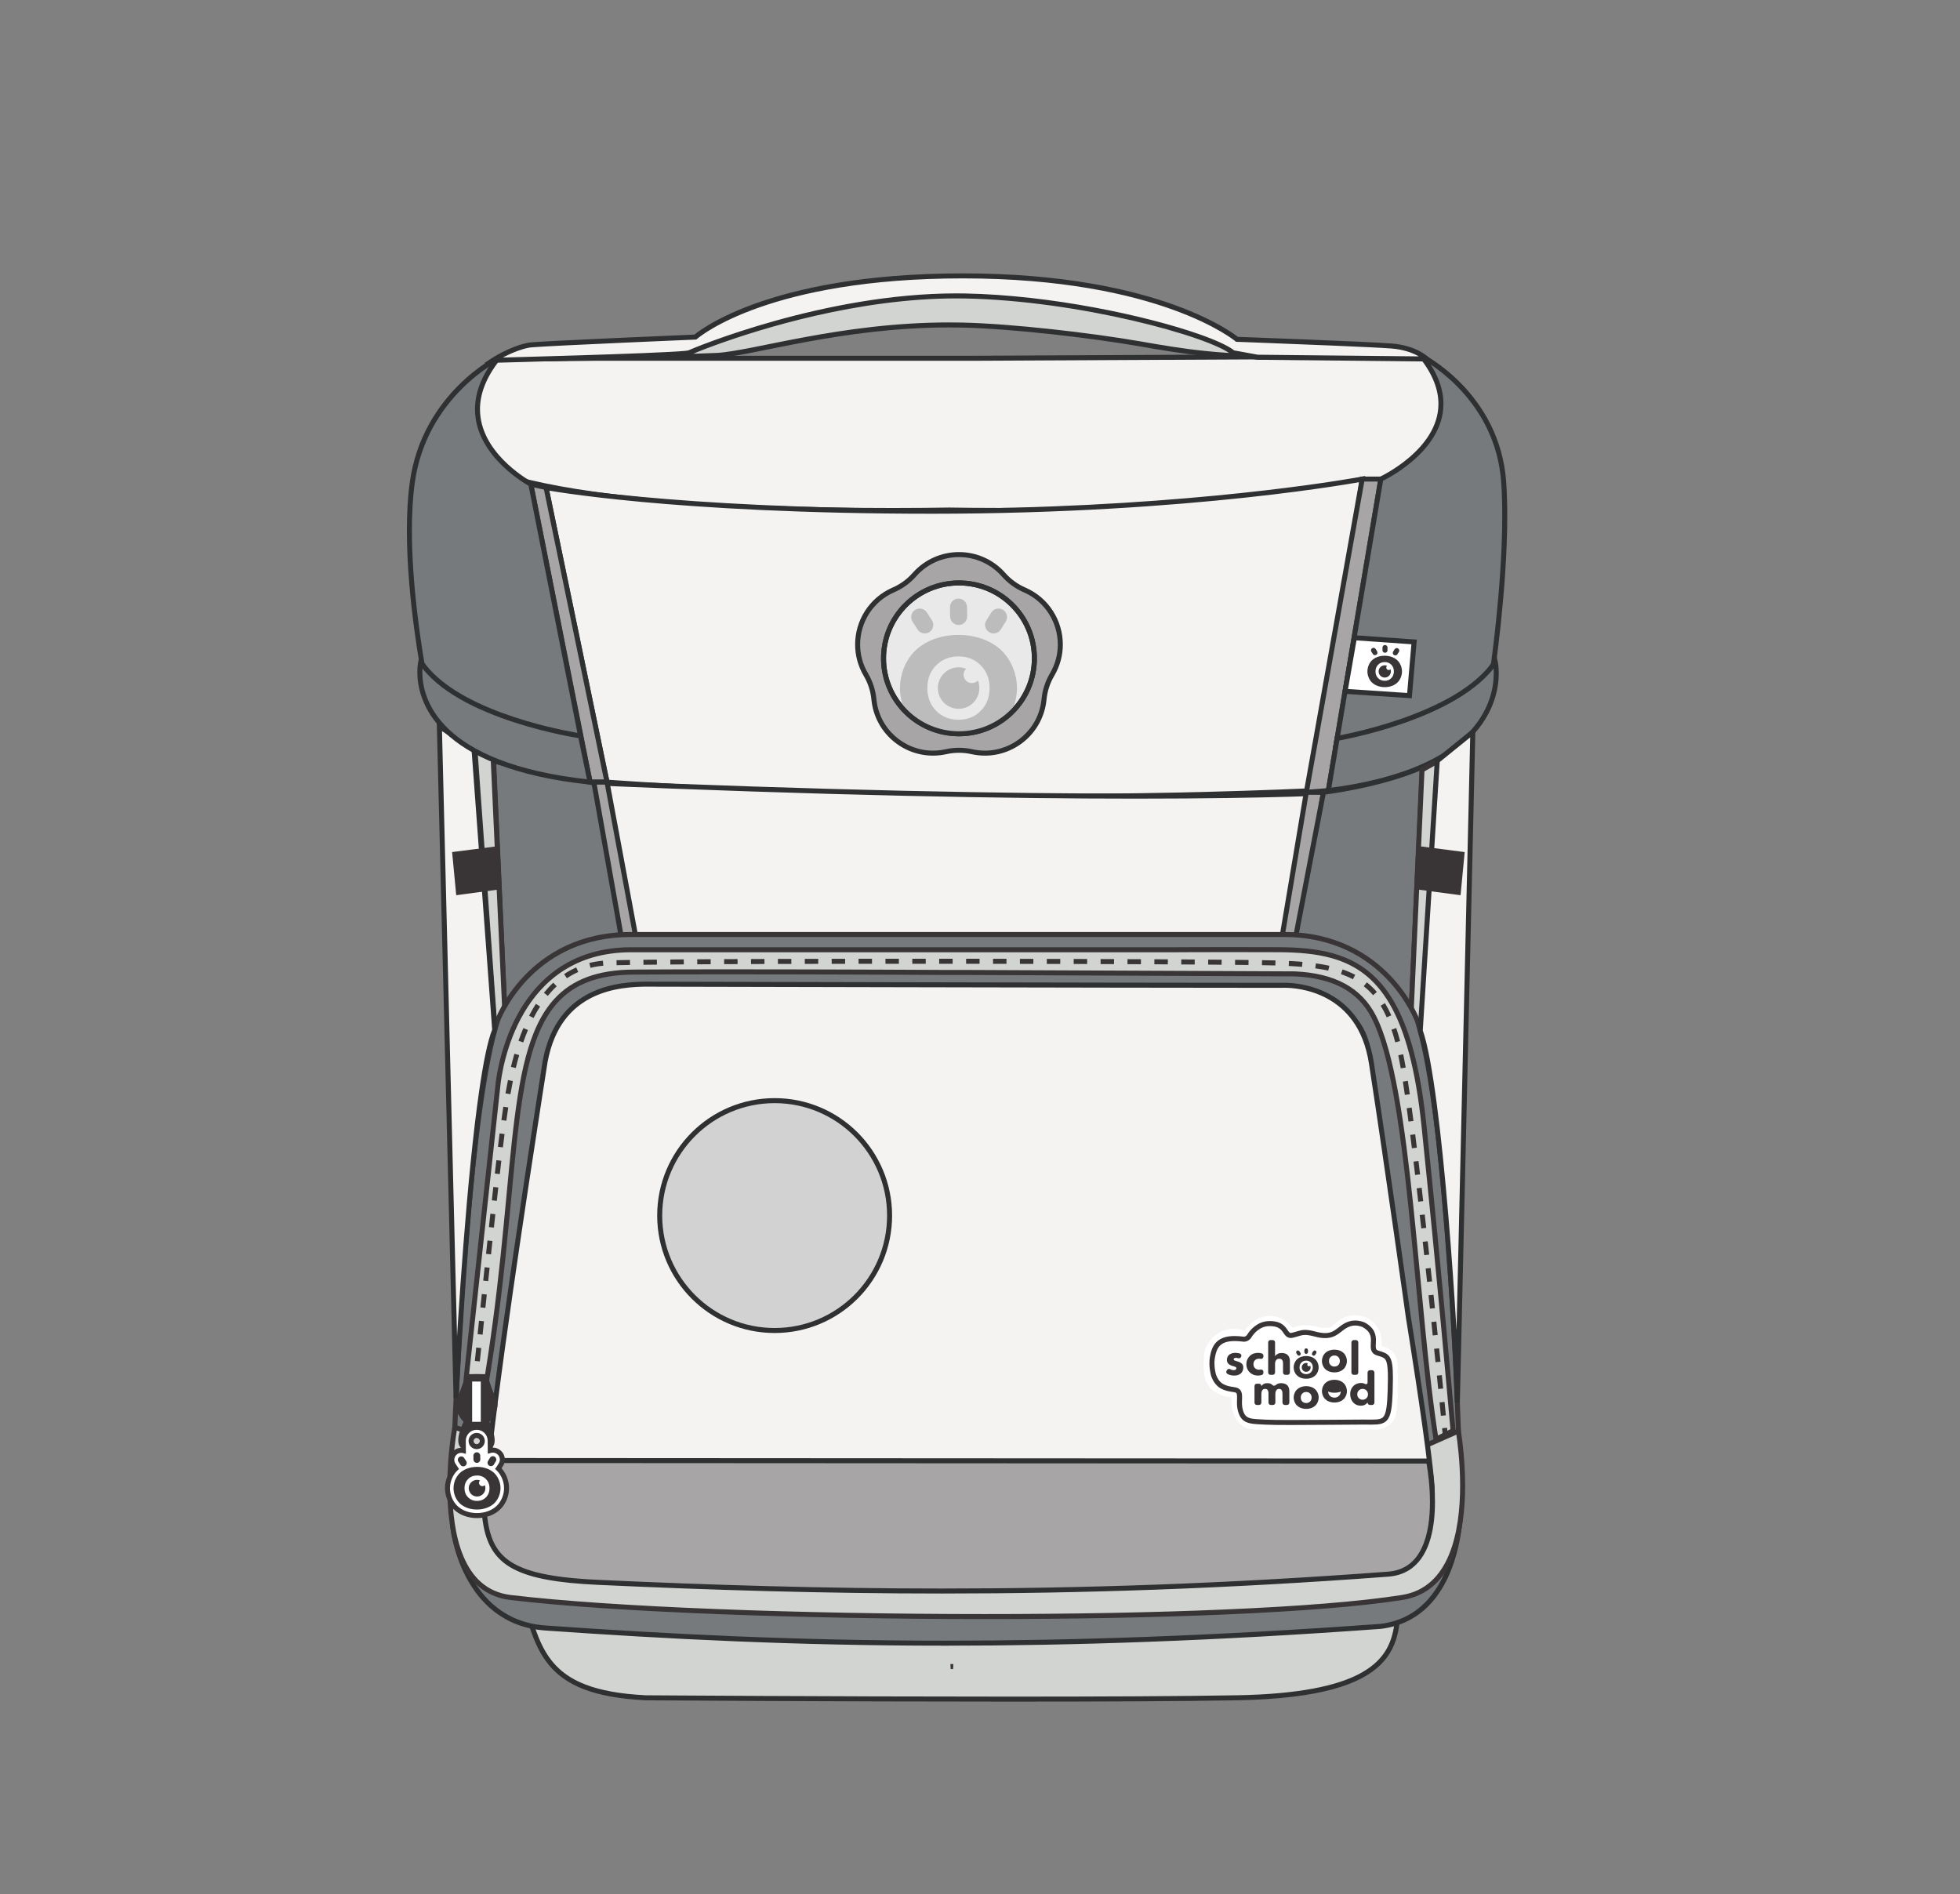
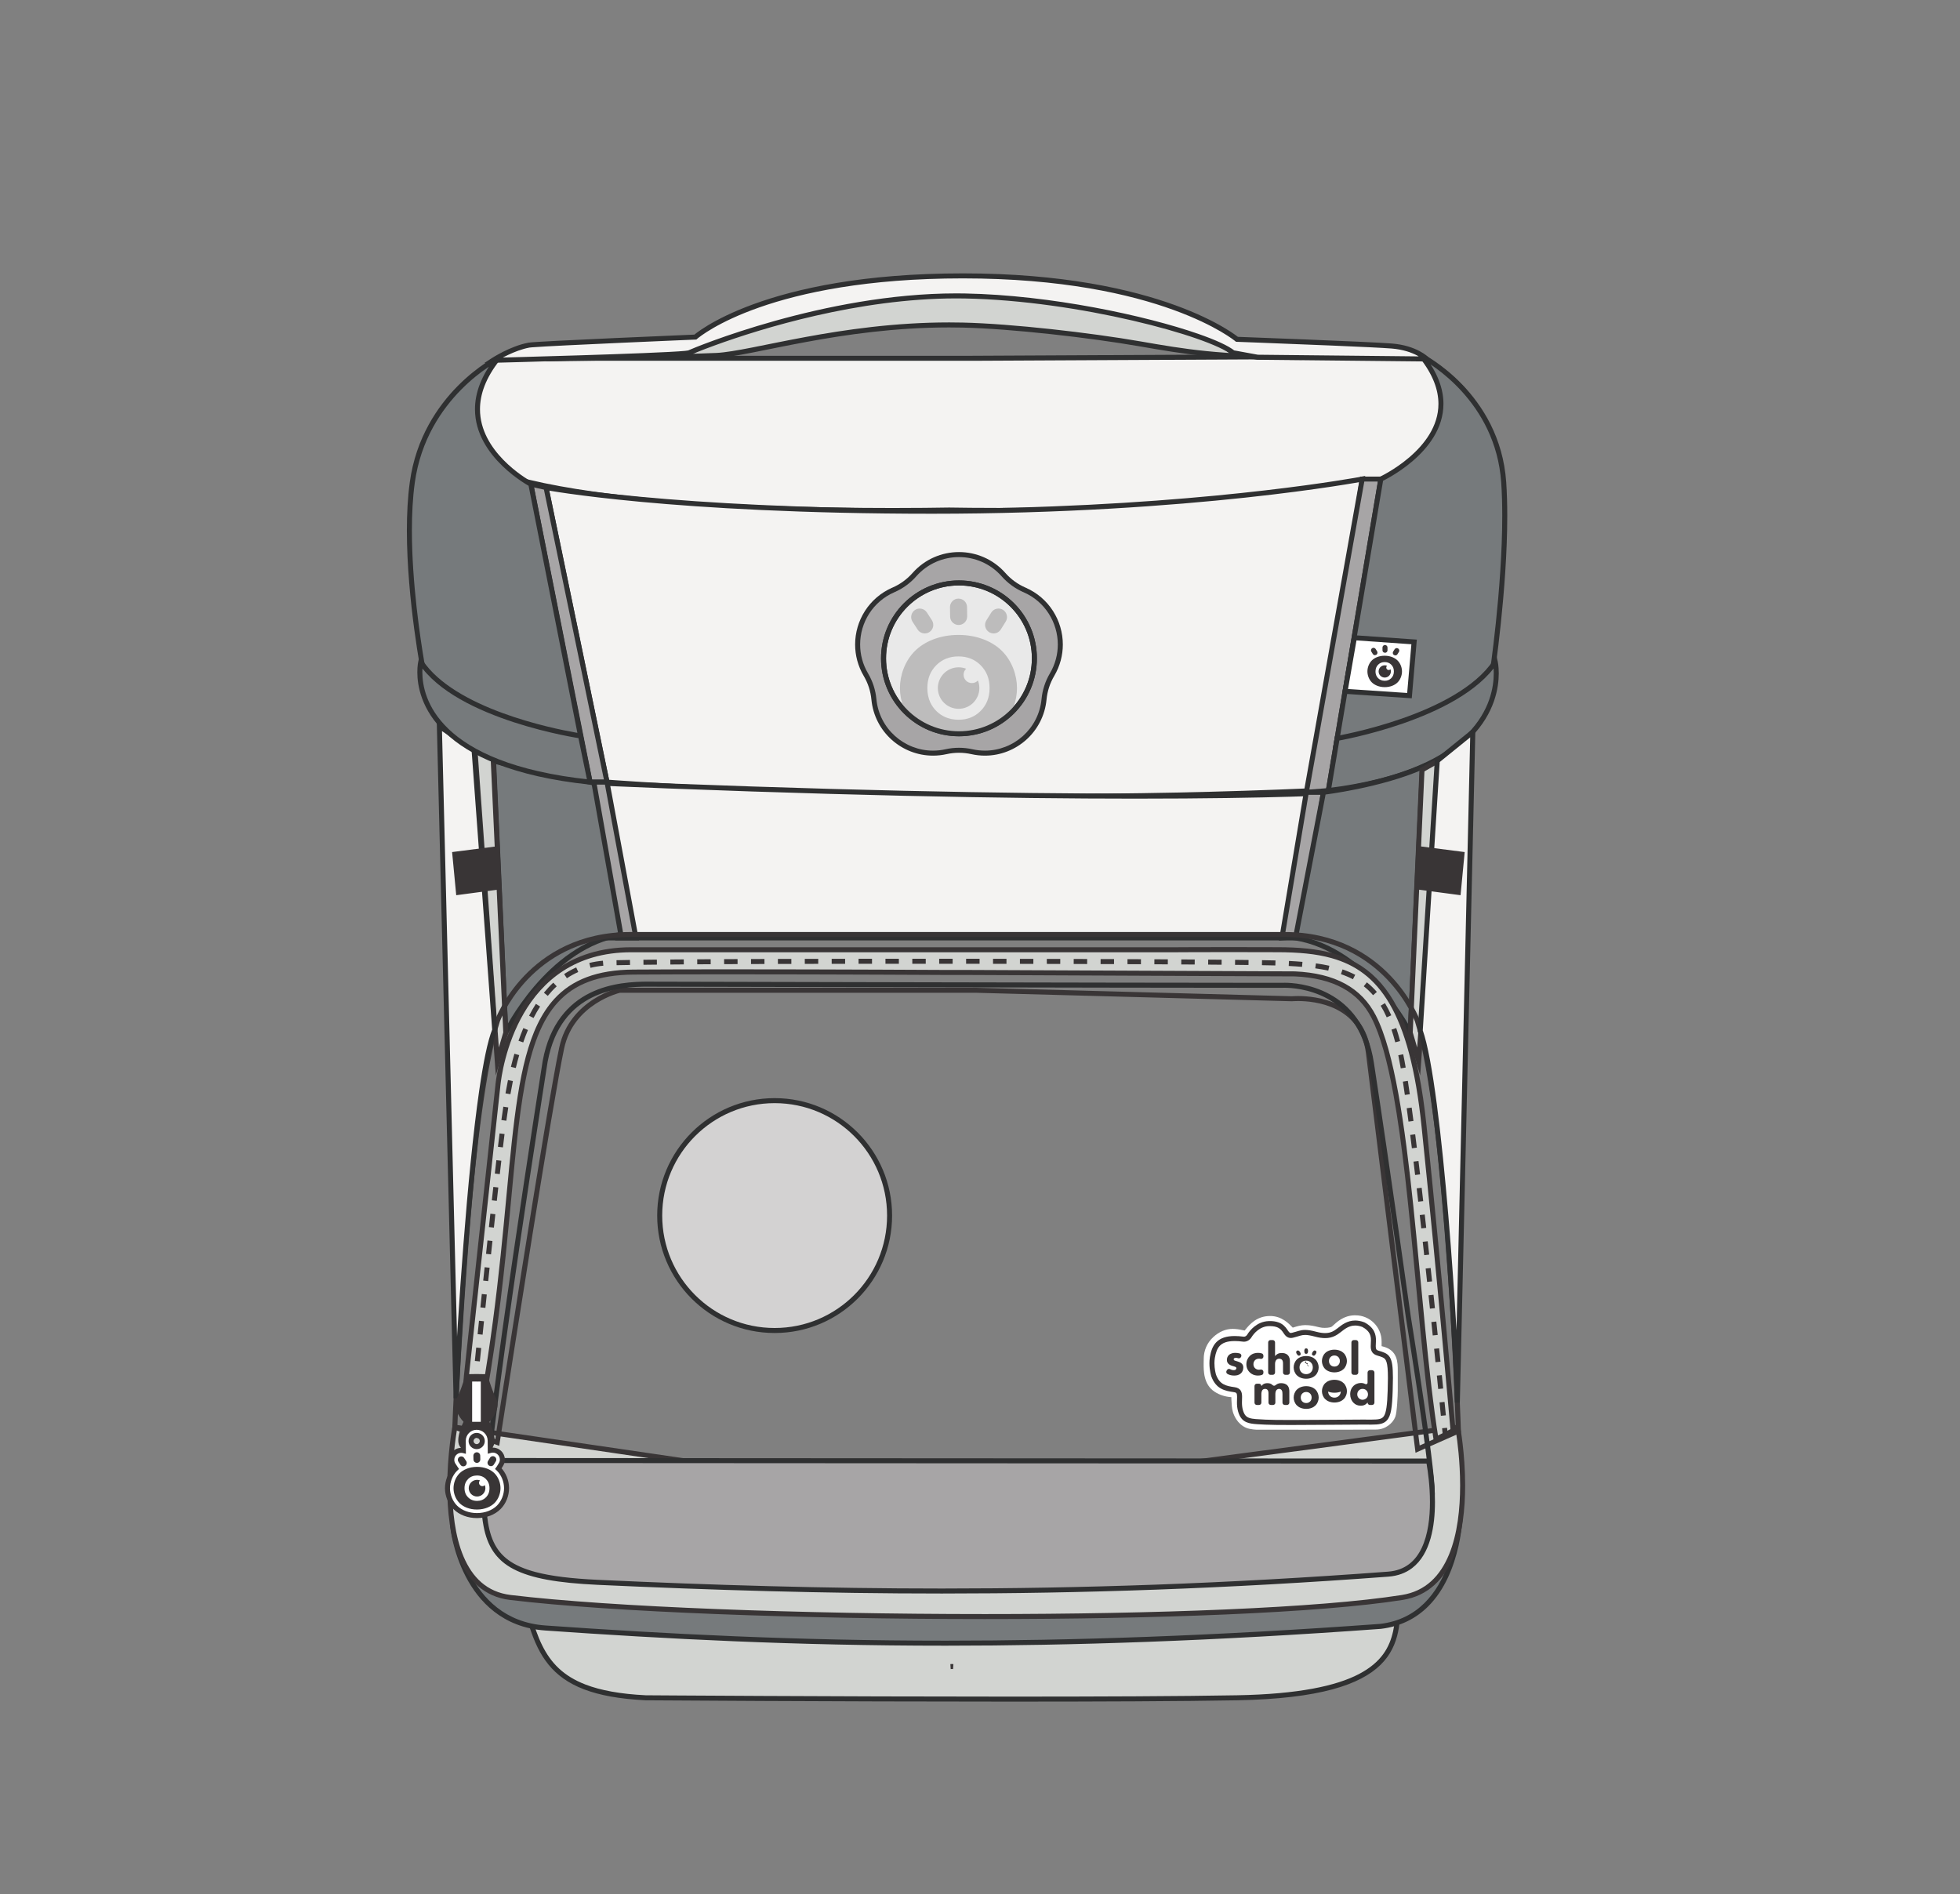
<svg xmlns="http://www.w3.org/2000/svg" viewBox="0 0 391.053 377.947" height="377.947" width="391.053" xml:space="preserve" id="svg2" version="1.1">
  <rect x="0" y="0" width="391.053" height="377.947" fill="#808080" stroke="none" />
  <defs id="defs6">
    <clipPath id="clipPath154" clipPathUnits="userSpaceOnUse">
      <path id="path152" d="m 1548.23,1849.84 c 0,-62.35 -50.54,-112.9 -112.89,-112.9 -62.35,0 -112.9,50.55 -112.9,112.9 0,62.35 50.55,112.89 112.9,112.89 62.35,0 112.89,-50.54 112.89,-112.89 z" />
    </clipPath>
  </defs>
  <g transform="matrix(1.333,0,0,-1.333,0,377.947)" id="g10">
    <g transform="scale(0.1)" id="g12">
      <path id="path14" style="fill:#d2d4d1;fill-opacity:1;fill-rule:nonzero;stroke:none" d="m 2093.55,442.5 c -3.92,-63.672 5.3,-144.02 -242.13,-148.539 -247.43,-4.512 -885.225,0 -885.225,0 -154.187,7.777 -162.761,72.121 -188.218,177.187 35.894,-94.476 304.743,-64.476 614.633,-64.476 309.9,0 700.94,35.828 700.94,35.828" />
      <path id="path16" style="fill:#2f3031;fill-opacity:1;fill-rule:nonzero;stroke:none" d="m 2089.8,442.73 c -0.98,-16.05 -1.15,-32.808 -4.61,-48.878 -5.27,-24.082 -17.28,-46.59 -51.19,-64.372 -33.95,-17.71 -90.16,-30.101 -182.65,-31.769 -82.43,-1.5 -208.27,-2 -339.4,-2 -131.14,0 -267.57,0.5 -371.22,1 -51.82,0.25 -95.45,0.5 -126.12,0.687 -30.672,0.192 -48.34,0.313 -48.387,0.313 l -0.028,-3.75 0.192,3.75 c -38.293,1.93 -67.364,7.367 -89.727,15.949 -33.527,12.899 -52.121,32.5 -65.234,58.961 -13.074,26.469 -20.258,59.949 -29.805,99.418 l -3.644,-0.891 -3.504,-1.328 c 5.843,-15.398 17.523,-27.601 33.73,-37.058 24.34,-14.211 58.992,-22.672 101.895,-27.742 42.898,-5.051 94.052,-6.622 151.252,-6.622 96.84,0 210.99,4.524 331.26,4.524 310.16,0.008 701.22,35.848 701.28,35.848 l 3.73,0.339 -0.68,7.469 -3.73,-0.34 c -0.02,0 -6.1,-0.558 -17.39,-1.539 -79.03,-6.847 -412.28,-34.277 -683.21,-34.277 -120.45,0 -234.64,-4.524 -331.26,-4.524 -76.065,-0.007 -141.264,2.821 -189.827,12.762 -24.277,4.949 -44.371,11.699 -59.535,20.57 -15.183,8.899 -25.371,19.77 -30.504,33.258 l -7.152,-2.218 c 12.746,-52.411 21.164,-95.27 46.57,-126.571 12.703,-15.609 29.676,-28.097 53.075,-37.051 23.406,-8.957 53.226,-14.468 92.031,-16.429 l 0.16,-0.008 c 0.008,0 283.472,-2 545.782,-2 131.15,0 257.01,0.5 339.54,2 124.05,2.309 184.52,23.398 214.94,53.16 15.16,14.879 22.45,31.867 26.09,48.91 3.65,17.047 3.79,34.207 4.77,49.989 l 0.23,3.75 -7.48,0.46 -0.24,-3.75" />
      <path id="path18" style="fill:#767a7c;fill-opacity:1;fill-rule:nonzero;stroke:none" d="m 2066.38,400.859 c 122.82,14.672 119.97,181.473 119.97,181.473 L 1425.16,420.039 677.621,550.012 c 0,0 14.059,-142.883 138.68,-151.582 331.009,-23.129 697.769,-37.731 1250.079,2.429" />
      <path id="path20" style="fill:#2f3031;fill-opacity:1;fill-rule:nonzero;stroke:none" d="m 2066.38,400.859 0.44,-3.73 c 30.15,3.59 53.2,16.23 70.45,33.269 25.91,25.59 38.98,60.793 45.73,90.782 6.73,30.019 7.1,54.929 7.1,60.191 v 1.027 l -0.09,4.543 -764.92,-163.089 -751.684,130.699 0.481,-4.903 c 0.039,-0.269 3.566,-36.367 23.011,-73.886 19.344,-37.481 55.282,-76.672 119.141,-81.082 180.949,-12.641 372.641,-22.731 599.461,-22.731 188.21,0 400.61,6.949 651.15,25.172 h 0.09 l 0.08,0.008 -0.44,3.73 -0.28,3.743 c -250.37,-18.211 -462.58,-25.153 -650.6,-25.153 -226.6,0 -418.078,10.082 -598.937,22.723 -60.766,4.289 -94.168,40.898 -113.008,77.039 -9.364,18.051 -14.934,35.91 -18.145,49.219 -1.605,6.66 -2.625,12.179 -3.238,16.019 -0.309,1.922 -0.516,3.422 -0.645,4.43 -0.129,1.012 -0.175,1.5 -0.175,1.5 l -3.731,-0.367 -0.644,-3.692 748.253,-130.101 761.9,162.441 -0.78,3.672 -3.75,-0.07 v -0.891 c 0.02,-6.519 -0.66,-47.82 -15.74,-88.781 -7.53,-20.481 -18.63,-40.852 -34.85,-56.852 -16.25,-15.988 -37.54,-27.726 -66.08,-31.16 l 0.45,-3.719 -0.28,3.743 0.28,-3.743" />
      <path id="path22" style="fill:#d2d4d1;fill-opacity:1;fill-rule:nonzero;stroke:none" d="m 1422.71,340.629 c 0,0 0.74,0.051 2.02,0.141 1.28,-0.09 2.01,-0.141 2.01,-0.141" />
      <path id="path24" style="fill:#393536;fill-opacity:1;fill-rule:nonzero;stroke:none" d="m 1422.97,336.891 c 0,0 0.74,0.05 2.02,0.14 l -0.26,3.739 -0.26,-3.739 c 1.28,-0.09 2,-0.14 2.01,-0.14 l 0.53,7.48 c -0.01,0 -0.74,0.051 -2.02,0.141 l -0.26,0.019 -0.26,-0.019 c -1.28,-0.09 -2.02,-0.141 -2.02,-0.141 l 0.52,-7.48" />
      <path id="path26" style="fill:#d2d4d1;fill-opacity:1;fill-rule:nonzero;stroke:none" d="m 2098.7,444.121 c 127.15,20.07 83.12,254.848 83.12,254.848 L 1394.38,594.328 680.773,698.969 c 0,0 -44.808,-239.489 83.122,-254.848 292.085,-35.082 1074.815,-41.043 1334.805,0" />
      <path id="path28" style="fill:#393536;fill-opacity:1;fill-rule:nonzero;stroke:none" d="m 2098.7,444.121 0.59,-3.711 c 39.04,6.102 62.86,32.141 76.29,64.68 13.54,32.582 17.35,71.941 17.37,106.75 -0.01,48.199 -7.42,87.691 -7.44,87.832 l -0.66,3.488 -790.45,-105.039 -716.65,105.09 -0.66,-3.551 c -0.024,-0.129 -7.668,-40.949 -7.672,-90.211 0.016,-35.16 3.859,-74.629 17.445,-106.898 13.481,-32.223 37.457,-57.531 76.582,-62.16 152.063,-18.25 436.195,-28.602 710.785,-28.61 254.02,0.008 499.64,8.848 625.06,28.629 l -0.59,3.711 -0.58,3.699 c -124.45,-19.648 -370.11,-28.55 -623.89,-28.539 -274.36,0 -558.488,10.367 -709.89,28.559 -36.102,4.41 -57.488,26.89 -70.563,57.629 -12.968,30.703 -16.875,69.383 -16.859,103.98 0,24.25 1.891,46.492 3.777,62.66 0.946,8.082 1.891,14.641 2.598,19.172 0.707,4.528 1.168,7 1.168,7 l -3.688,0.688 -0.543,-3.707 714.12,-104.711 787.97,104.711 -0.5,3.707 -3.68,-0.688 c 0,0 0.45,-2.383 1.13,-6.769 2.05,-13.172 6.18,-44.09 6.18,-79.672 0.01,-34.25 -3.86,-72.82 -16.79,-103.871 -13.03,-31.09 -34.46,-54.387 -70.54,-60.149 l 0.58,-3.699" />
      <path id="path30" style="fill:#f4f3f2;fill-opacity:1;fill-rule:nonzero;stroke:none" d="m 2127.58,2302.38 -672.45,-3.37 H 745.508 c -359.504,-232.62 490.832,-230.27 675.172,-227.16 184.32,-3.11 1066.39,-2.08 706.9,230.53" />
      <path id="path32" style="fill:#2f3031;fill-opacity:1;fill-rule:nonzero;stroke:none" d="m 2127.58,2302.38 -0.02,3.75 -672.45,-3.37 H 744.398 l -0.929,-0.6 c -30.989,-20.06 -53.164,-38.43 -67.746,-55.47 -14.555,-17.02 -21.629,-32.87 -21.641,-47.73 -0.019,-15.57 7.898,-29.34 21.32,-41.03 23.539,-20.49 64.215,-35.93 115.258,-48.14 153.031,-36.44 399.66,-42.36 545.61,-42.38 34.76,0 63.8,0.34 84.47,0.69 l -0.06,3.75 -0.07,-3.75 c 18.49,-0.31 43.98,-0.58 74.52,-0.58 111.8,0 291.32,3.62 443.1,22.11 75.9,9.25 144.85,22.19 195.16,40.41 25.17,9.12 45.7,19.55 60.19,31.74 14.46,12.14 23.02,26.45 23.01,42.67 -0.01,14.69 -6.92,30.3 -21.09,46.98 -14.2,16.7 -35.78,34.62 -65.88,54.1 l -0.94,0.61 -1.12,-0.01 0.02,-3.75 -2.04,-3.15 c 29.72,-19.22 50.77,-36.8 64.24,-52.66 13.5,-15.88 19.32,-29.88 19.31,-42.12 -0.02,-13.45 -6.9,-25.56 -20.34,-36.93 -23.47,-19.85 -66.6,-36.01 -120.89,-48.52 -162.99,-37.7 -426.24,-44 -572.73,-43.98 -30.5,0 -55.95,0.27 -74.39,0.58 h -0.06 -0.07 c -20.63,-0.35 -49.63,-0.69 -84.34,-0.69 -111.01,0 -280.53,3.48 -422.071,21.15 -70.758,8.83 -134.543,21.24 -180.289,38.38 -22.867,8.56 -41.199,18.31 -53.57,29.14 -12.399,10.88 -18.738,22.46 -18.758,35.38 -0.012,12.37 5.953,26.62 19.84,42.85 13.859,16.22 35.516,34.25 66.121,54.05 l -2.035,3.15 v -3.75 h 640.712 68.91 l 672.47,3.37 -0.02,3.75 -2.04,-3.15 2.04,3.15" />
      <path id="path34" style="fill:#f4f3f2;fill-opacity:1;fill-rule:nonzero;stroke:none" d="m 817.313,2105.55 91.234,-440.98 c 0,0 489.133,-38.02 1059.363,-12.67 l 70.97,466.32 c 0,0 -253.44,-48.15 -643.73,-48.15 -390.3,0 -577.837,35.48 -577.837,35.48" />
      <path id="path36" style="fill:#2f3031;fill-opacity:1;fill-rule:nonzero;stroke:none" d="m 817.313,2105.55 -3.672,-0.76 91.804,-443.74 2.813,-0.22 c 0.066,-0.01 275.282,-21.4 653.562,-21.4 126.1,0 263.64,2.38 406.26,8.72 l 3.08,0.14 72.22,474.6 -5.2,-0.99 c -0.02,0 -3.92,-0.74 -11.59,-2.05 -53.68,-9.19 -290.21,-46.03 -631.44,-46.03 -195.04,0 -339.38,8.86 -434.935,17.72 -47.777,4.43 -83.36,8.86 -106.981,12.18 -11.812,1.66 -20.632,3.04 -26.492,4 -5.863,0.97 -8.726,1.51 -8.734,1.51 l -5.504,1.04 1.137,-5.48 3.672,0.76 -0.7,-3.69 c 0.235,-0.04 188.017,-35.54 578.537,-35.54 390.6,0 644.25,48.18 644.43,48.22 l -0.7,3.68 -3.71,0.57 -70.96,-466.33 3.7,-0.56 -0.16,3.74 c -142.49,-6.33 -279.93,-8.71 -405.93,-8.71 -189,0 -352.26,5.35 -468.26,10.69 -58.01,2.67 -104.193,5.35 -135.876,7.35 -15.844,1 -28.059,1.84 -36.313,2.42 -8.25,0.58 -12.519,0.92 -12.531,0.92 l -0.293,-3.74 3.672,0.76 -91.235,440.98 -3.671,-0.76 -0.7,-3.69 0.7,3.69" />
      <path id="path38" style="fill:#a7a5a6;fill-opacity:1;fill-rule:nonzero;stroke:none" d="m 817.313,2105.55 -22.813,5.06 88.703,-446.04 h 25.344 l -91.234,440.98" />
      <path id="path40" style="fill:#2f3031;fill-opacity:1;fill-rule:nonzero;stroke:none" d="m 817.313,2105.55 0.812,3.66 -28.426,6.31 90.426,-454.7 h 33.027 l -92.66,447.86 -2.367,0.53 -0.812,-3.66 -3.672,-0.76 90.3,-436.47 h -17.66 l -86.98,437.39 17.199,-3.82 0.813,3.66 -3.672,-0.76 3.672,0.76" />
      <path id="path42" style="fill:#a7a5a6;fill-opacity:1;fill-rule:nonzero;stroke:none" d="m 2038.88,2118.22 -83.64,-468.86 32.95,2.54 78.56,466.32 h -27.87" />
      <path id="path44" style="fill:#2f3031;fill-opacity:1;fill-rule:nonzero;stroke:none" d="m 2038.88,2118.22 -3.7,0.66 -84.48,-473.63 40.7,3.13 79.79,473.59 h -35.46 l -0.55,-3.09 3.7,-0.66 v -3.75 h 23.44 l -77.34,-459.06 -25.2,-1.94 82.79,464.09 -3.69,0.66 v -3.75 3.75" />
      <path id="path46" style="fill:#f4f3f2;fill-opacity:1;fill-rule:nonzero;stroke:none" d="M 860.863,1664.57 908.266,1431.4 H 1965.14 l 39.98,217.96 c 0,0 -332.47,-20.27 -1144.257,15.21" />
      <path id="path48" style="fill:#2f3031;fill-opacity:1;fill-rule:nonzero;stroke:none" d="m 860.863,1664.57 -3.672,-0.75 48.008,-236.17 H 1968.26 l 41.41,225.75 -4.78,-0.3 c -0.02,0 -5.87,-0.35 -18.02,-0.89 -36.45,-1.62 -129.23,-4.87 -287.74,-4.87 -184.93,0 -459.33,4.42 -838.103,20.97 l -4.793,0.21 0.957,-4.7 3.672,0.75 -0.164,-3.75 c 378.881,-16.56 653.381,-20.98 838.431,-20.98 211.49,0 306.13,5.77 306.22,5.78 l -0.23,3.74 -3.69,0.68 -39.42,-214.89 H 911.328 l -46.789,230.17 -3.676,-0.75 -0.164,-3.75 0.164,3.75" />
      <path id="path50" style="fill:#a7a5a6;fill-opacity:1;fill-rule:nonzero;stroke:none" d="m 883.203,1664.57 40.824,-233.17 h 27.879 l -43.359,233.17 h -25.344" />
      <path id="path52" style="fill:#2f3031;fill-opacity:1;fill-rule:nonzero;stroke:none" d="m 883.203,1664.57 -3.695,-0.65 41.367,-236.27 h 35.547 l -44.758,240.67 h -32.926 l 0.77,-4.4 3.695,0.65 v -3.75 h 22.231 l 41.961,-225.67 h -20.219 l -40.278,230.06 -3.695,-0.64 v -3.75 3.75" />
      <path id="path54" style="fill:#a7a5a6;fill-opacity:1;fill-rule:nonzero;stroke:none" d="m 1955.24,1649.36 -36.58,-217.96 26.17,2.54 36.06,215.42 h -25.65" />
      <path id="path56" style="fill:#2f3031;fill-opacity:1;fill-rule:nonzero;stroke:none" d="m 1955.24,1649.36 -3.7,0.62 -37.38,-222.78 33.89,3.28 37.27,222.63 h -33.25 l -0.53,-3.13 3.7,-0.62 v -3.75 h 21.22 l -34.86,-208.22 -18.43,-1.78 35.77,213.13 -3.7,0.62 v -3.75 3.75" />
      <path id="path58" style="fill:#767a7c;fill-opacity:1;fill-rule:nonzero;stroke:none" d="m 745.508,2299.01 c 0,0 -110.367,-54.87 -128.414,-185.86 -16.094,-116.82 17.742,-288.92 17.742,-288.92 0,0 58.289,-98.84 238.23,-111.51 L 794.5,2110.61 c 0,0 -140.23,74.35 -48.992,188.4" />
      <path id="path60" style="fill:#2f3031;fill-opacity:1;fill-rule:nonzero;stroke:none" d="m 745.508,2299.01 -1.668,3.35 c -0.25,-0.12 -28.168,-14.02 -58.434,-44.52 -30.25,-30.48 -62.871,-77.7 -72.027,-144.18 -3.125,-22.67 -4.375,-47.31 -4.379,-72.35 0.012,-105.26 22.141,-217.68 22.156,-217.8 l 0.125,-0.63 0.324,-0.55 c 0.317,-0.68 59.852,-100.63 241.196,-113.35 l 4.894,-0.35 -79.863,404.46 -1.574,0.84 -0.824,0.45 c -4.192,2.34 -23.664,13.75 -41.907,32.46 -18.277,18.74 -35.136,44.58 -35.113,75.87 0.012,21.75 8.035,46.45 30.02,73.95 l 10.605,13.26 -15.199,-7.56 1.668,-3.35 -2.93,2.34 c -22.805,-28.48 -31.68,-54.99 -31.664,-78.64 0.031,-36.4 20.742,-65.25 41.059,-84.91 20.367,-19.68 40.582,-30.39 40.769,-30.5 l 1.758,3.31 -3.68,-0.72 78.567,-397.9 3.679,0.73 0.262,3.74 c -89.312,6.3 -148.14,33.91 -184.683,59.83 -18.27,12.96 -30.961,25.5 -39.067,34.77 -4.051,4.63 -6.957,8.44 -8.832,11.08 -0.941,1.31 -1.621,2.34 -2.062,3.02 l -0.485,0.76 -0.133,0.22 -3.23,-1.91 3.68,0.72 c -0.004,0.02 -1.368,6.97 -3.434,19.1 -6.195,36.38 -18.586,119.08 -18.582,197.26 0,24.78 1.246,49.12 4.309,71.33 8.89,64.52 40.476,110.22 69.921,139.92 14.715,14.84 28.887,25.64 39.352,32.72 5.231,3.54 9.535,6.15 12.516,7.86 1.492,0.86 2.652,1.49 3.429,1.91 l 1.149,0.6 -1.668,3.36 -2.93,2.34 2.93,-2.34" />
      <path id="path62" style="fill:#767a7c;fill-opacity:1;fill-rule:nonzero;stroke:none" d="m 738.746,1696.25 18.289,-406.77 c 0,0 63.27,129.26 172.246,147 l -40.269,226.81 c 0,0 -132.528,27.89 -150.266,32.96" />
      <path id="path64" style="fill:#2f3031;fill-opacity:1;fill-rule:nonzero;stroke:none" d="m 738.746,1696.25 -3.746,-0.17 18.945,-421.43 6.457,13.18 c 0,0 0.223,0.46 0.703,1.39 3.575,6.95 20.79,38.94 49.657,71.09 28.871,32.19 69.304,64.38 119.121,72.46 l 3.754,0.62 -41.375,233.05 -2.477,0.52 c -0.023,0.01 -8.281,1.75 -20.98,4.44 -19.047,4.04 -48.039,10.22 -73.918,15.86 -25.844,5.63 -48.754,10.77 -55.11,12.59 l -5.011,1.43 0.234,-5.2 3.746,0.17 -1.031,-3.61 c 9.211,-2.62 46.613,-10.81 82.027,-18.44 35.36,-7.6 68.492,-14.57 68.496,-14.58 l 0.774,3.67 -3.692,-0.65 40.266,-226.82 3.695,0.66 -0.605,3.7 c -55.844,-9.13 -99.492,-46.56 -129.238,-81.42 -29.754,-34.91 -45.68,-67.45 -45.77,-67.63 l 3.367,-1.65 3.746,0.17 -18.289,406.76 -3.746,-0.16 -1.031,-3.61 1.031,3.61" />
      <path id="path66" style="fill:#d2d4d1;fill-opacity:1;fill-rule:nonzero;stroke:none" d="m 710.867,1713.99 33.496,-467.59 12.672,43.08 -18.933,411.25 -27.235,13.26" />
      <path id="path68" style="fill:#393536;fill-opacity:1;fill-rule:nonzero;stroke:none" d="m 710.867,1713.99 -3.742,-0.27 34.98,-488.32 18.704,63.63 -19.063,414.1 -35.082,17.07 0.461,-6.48 3.742,0.27 -1.64,-3.38 25.234,-12.28 18.797,-408.4 -6.637,-22.57 -32.016,446.89 -3.738,-0.26 -1.64,-3.38 1.64,3.38" />
      <path id="path70" style="fill:#767a7c;fill-opacity:1;fill-rule:nonzero;stroke:none" d="m 2127.58,2302.38 c 0,0 114.12,-57.33 123.11,-189.23 8.02,-117.65 -17.74,-288.92 -17.74,-288.92 0,0 -53.68,-93.52 -233.62,-106.19 l 67.42,400.18 c 0,0 152.07,70.12 60.83,184.16" />
      <path id="path72" style="fill:#2f3031;fill-opacity:1;fill-rule:nonzero;stroke:none" d="m 2127.58,2302.38 -1.69,-3.35 1.19,-0.62 c 6.04,-3.26 34.05,-19.28 61.47,-49.66 27.42,-30.41 54.25,-75.02 58.4,-135.86 1.07,-15.74 1.54,-32.48 1.54,-49.66 0,-55.17 -4.81,-114.82 -9.62,-160.64 -2.41,-22.92 -4.82,-42.38 -6.62,-56.1 -1.81,-13.73 -3,-21.68 -3.01,-21.7 l 3.71,-0.56 -3.25,1.87 -0.12,-0.2 c -2.96,-4.75 -57.46,-91.87 -230.51,-104.12 l 0.26,-3.74 3.7,-0.62 67.42,400.18 -3.7,0.62 1.57,-3.41 c 0.19,0.1 22.93,10.57 45.86,30.19 22.86,19.58 46.25,48.54 46.3,85.77 0.01,22.29 -8.52,47.16 -29.97,73.95 l -2.93,-2.34 -1.69,-3.35 1.69,3.35 -2.93,-2.34 c 20.66,-25.84 28.32,-48.93 28.33,-69.27 0.05,-33.84 -21.55,-61.14 -43.68,-80.07 -11.03,-9.45 -22.1,-16.75 -30.4,-21.66 -4.15,-2.46 -7.6,-4.33 -10,-5.57 -1.2,-0.62 -2.14,-1.09 -2.78,-1.4 l -0.94,-0.44 -1.79,-0.83 -68.55,-406.83 4.75,0.33 c 181.26,12.7 236.28,107.32 236.61,108.06 l 0.36,0.62 0.1,0.69 c 0.01,0.1 19.32,128.39 19.33,239.56 0,17.32 -0.47,34.22 -1.56,50.18 -4.56,67.02 -35.89,115.18 -65.96,146.42 -30.09,31.26 -58.96,45.77 -59.21,45.9 l -15.32,7.7 10.71,-13.39 2.93,2.34" />
      <path id="path74" style="fill:#767a7c;fill-opacity:1;fill-rule:nonzero;stroke:none" d="m 2238.02,1844.51 c 0,0 36.44,-157.13 -249.83,-192.61 l 13.17,78.18 c 0,0 180.9,30.79 236.66,114.43" />
      <path id="path76" style="fill:#2f3031;fill-opacity:1;fill-rule:nonzero;stroke:none" d="m 2238.02,1844.51 -3.65,-0.85 0.04,-0.21 c 0.25,-1.18 1.36,-7.05 1.36,-16.03 -0.02,-20.18 -5.53,-55.83 -39.03,-90.17 -33.51,-34.32 -95.44,-67.55 -209.02,-81.63 l 0.47,-3.72 3.69,-0.63 13.18,78.18 -3.7,0.63 0.63,-3.7 c 0.12,0.02 45.51,7.75 98.02,26.01 52.5,18.32 112.25,46.91 141.13,90.04 l -3.12,2.08 -3.65,-0.85 3.65,0.85 -3.12,2.08 c -26.88,-40.51 -85.46,-69.14 -137.35,-87.12 -25.94,-9.02 -50.18,-15.45 -67.91,-19.62 -8.87,-2.09 -16.11,-3.61 -21.13,-4.61 -5.02,-1 -7.77,-1.46 -7.78,-1.47 l -2.63,-0.44 -14.45,-85.77 5,0.61 c 114.61,14.21 178.35,47.9 213.46,83.84 35.12,35.95 41.19,73.91 41.16,95.41 0,10.97 -1.55,17.72 -1.6,17.94 l -1.96,8.45 -4.81,-7.22 3.12,-2.08" />
      <path id="path78" style="fill:#767a7c;fill-opacity:1;fill-rule:nonzero;stroke:none" d="m 2129.04,1687.38 -18.29,-397.9 c 0,0 -62.78,124.18 -171.75,141.92 l 41.89,217.96 c 0,0 85.86,10.41 148.15,38.02" />
      <path id="path80" style="fill:#2f3031;fill-opacity:1;fill-rule:nonzero;stroke:none" d="m 2129.04,1687.38 -3.74,0.17 -18.29,-397.9 3.74,-0.17 3.35,1.69 c -0.1,0.18 -15.91,31.47 -45.55,65.1 -29.63,33.6 -73.16,69.72 -128.95,78.84 l -0.6,-3.71 3.68,-0.7 41.89,217.95 -3.68,0.71 0.45,-3.72 c 0.17,0.04 86.14,10.39 149.22,38.31 l -1.52,3.43 -3.74,0.17 3.74,-0.17 -1.52,3.42 c -30.72,-13.62 -67.57,-23.09 -96.67,-29.11 -14.56,-3.01 -27.18,-5.17 -36.15,-6.57 -8.97,-1.39 -14.25,-2.03 -14.26,-2.04 l -2.72,-0.33 -43.13,-224.43 3.8,-0.62 c 53.2,-8.62 95.54,-43.46 124.54,-76.39 14.49,-16.45 25.64,-32.37 33.15,-44.16 3.75,-5.9 6.59,-10.76 8.49,-14.14 0.95,-1.68 1.67,-3 2.14,-3.89 l 0.7,-1.33 6.43,-12.74 19.23,418.21 -5.55,-2.46 1.52,-3.42" />
      <path id="path82" style="fill:#d2d4d1;fill-opacity:1;fill-rule:nonzero;stroke:none" d="m 2155.86,1698.51 -32.43,-452.11 -12.68,43.08 17.64,393.4 27.47,15.63" />
      <path id="path84" style="fill:#393536;fill-opacity:1;fill-rule:nonzero;stroke:none" d="m 2155.86,1698.51 -3.74,0.27 -30.95,-431.42 -6.64,22.58 17.51,390.7 25.68,14.61 -1.86,3.26 -3.74,0.27 3.74,-0.27 -1.85,3.26 -29.28,-16.66 -17.75,-396.09 18.7,-63.57 34.43,479.79 -6.1,-3.47 1.85,-3.26" />
-       <path id="path86" style="fill:#767a7c;fill-opacity:1;fill-rule:nonzero;stroke:none" d="m 2121.49,1307.22 c 0,0 -47.11,129.26 -199.49,129.26 -114.77,0 -350.51,0 -459.92,0 0,0 -22.33,0 -58.18,0 -109.41,0 -345.15,0 -459.92,0 -152.378,0 -199.48,-129.26 -199.48,-129.26 -47.102,-149.53 -63.727,-608.251 -63.727,-608.251 l 63.422,-22.809 c 0,0 77.246,500.42 96.524,590.51 14.929,69.77 86.64,86.31 86.64,86.31 h 476.541 58.18 l 471.61,-12.68 c 0,0 103.43,10.11 114.51,-81.12 11.08,-91.24 73.59,-593.02 73.59,-593.02 l 61.08,27.09 c 0,0 -14.28,464.44 -61.38,613.97" />
      <path id="path88" style="fill:#393536;fill-opacity:1;fill-rule:nonzero;stroke:none" d="m 2121.49,1307.22 3.52,1.29 c -0.12,0.3 -12.06,33.04 -43.41,65.93 -31.31,32.88 -82.31,65.82 -159.6,65.79 -114.77,0 -350.51,0 -459.92,0 0,0 -22.33,0 -58.18,0 -109.41,0 -345.15,0 -459.92,0 -77.289,0.03 -128.289,-32.91 -159.597,-65.79 -31.348,-32.89 -43.289,-65.63 -43.406,-65.93 l -0.039,-0.11 -0.016,-0.05 C 717.164,1232.8 701.313,1080.82 691.234,947.309 681.184,813.852 677.027,699.141 677.027,699.109 l -0.097,-2.738 70.277,-25.281 0.695,4.5 c 0.004,0.019 1.207,7.82 3.36,21.68 15.035,96.949 76.316,490.11 93.125,568.62 7.218,33.68 28.035,54.42 47.293,66.95 9.617,6.25 18.812,10.39 25.57,12.96 3.383,1.28 6.152,2.17 8.063,2.74 0.953,0.28 1.695,0.48 2.187,0.61 l 0.699,0.17 -0.84,3.66 v -3.75 h 476.541 58.13 l 471.79,-12.68 0.23,0.02 c 0,0 0.75,0.07 2.25,0.15 1.49,0.08 3.69,0.16 6.43,0.16 12.4,0.02 36,-1.7 57.2,-12.32 21.19,-10.71 40.07,-29.7 44.55,-65.84 11.08,-91.25 73.59,-593.021 73.59,-593.021 l 0.62,-5.008 68,30.149 -0.08,2.519 c 0,0.032 -3.57,116.18 -13.03,251.063 -9.49,134.948 -24.75,288.358 -48.52,363.928 l -0.02,0.07 -0.03,0.09 -3.52,-1.29 -3.58,-1.13 c 23.34,-73.96 38.76,-227.54 48.19,-362.192 4.72,-67.359 7.98,-130.058 10.05,-175.918 1.04,-22.921 1.78,-41.64 2.26,-54.621 0.48,-12.988 0.71,-20.211 0.71,-20.23 l 3.75,0.121 -1.52,3.422 -61.08,-27.082 1.52,-3.43 3.72,0.469 c 0,0 -0.98,7.84 -2.71,21.742 -12.11,97.277 -61.18,491.439 -70.88,571.259 -4.6,38.55 -25.73,60.28 -48.64,71.63 -22.9,11.44 -47.49,13.11 -60.55,13.12 -5.79,0 -9.31,-0.34 -9.41,-0.35 l 0.37,-3.73 0.1,3.75 -471.66,12.68 H 1403.9 926.934 l -0.418,-0.1 c -0.266,-0.07 -18.563,-4.29 -38.922,-17.5 -20.332,-13.17 -42.832,-35.59 -50.543,-71.67 -19.34,-90.43 -96.547,-590.659 -96.559,-590.722 l 3.703,-0.578 1.27,3.531 -63.418,22.809 -1.274,-3.531 3.75,-0.129 c 0,0.019 0.258,7.148 0.805,19.98 1.91,44.891 7.336,159.2 17.43,278.59 10.07,119.34 24.902,243.97 45.316,308.68 l -3.574,1.13 3.523,-1.28 c 0,0 0.157,0.42 0.52,1.33 2.734,6.79 16.555,38.3 47.168,67.94 30.644,29.63 77.863,57.49 148.269,57.52 114.77,0 350.51,0 459.92,0 17.93,0 32.47,0 42.53,0 10.07,0 15.64,0 15.65,0 109.41,0 345.15,0 459.92,0 75.1,-0.04 123.84,-31.72 154.17,-63.47 15.15,-15.88 25.63,-31.78 32.3,-43.68 3.34,-5.95 5.73,-10.9 7.27,-14.34 0.77,-1.72 1.34,-3.07 1.7,-3.97 0.37,-0.91 0.52,-1.33 0.52,-1.33 l 3.53,1.28 -3.58,-1.13 3.58,1.13" />
-       <path id="path90" style="fill:#f4f3f2;fill-opacity:1;fill-rule:nonzero;stroke:none" d="m 815.93,1246.4 c 21.906,118.29 125.031,116.04 162.703,115.73 0,0 807.087,-1.91 941.507,-1.69 0,0 113.63,6.51 132.53,-116.58 24.46,-159.23 55.26,-380.149 55.26,-380.149 0,0 35.87,-220.492 35.87,-263.582 0,-43.078 -24.37,-102.02 -93.63,-107.09 -64.56,-4.719 -283.95,-15.789 -612.89,-35.48 -341.52,17.07 -563.905,24.632 -628.464,29.363 -69.265,5.058 -80.949,70.129 -81.089,113.207 -0.289,86.18 88.203,646.271 88.203,646.271" />
      <path id="path92" style="fill:#2f3031;fill-opacity:1;fill-rule:nonzero;stroke:none" d="m 815.93,1246.4 3.687,-0.69 c 10.098,54.12 36.938,81.75 66.629,96.54 29.723,14.75 62.559,16.2 83.781,16.19 3.121,0 5.993,-0.03 8.575,-0.06 0.023,0 719.198,-1.7 912.868,-1.7 11.5,0 21.14,0 28.68,0.01 h 0.1 l 0.1,0.01 0.66,0.03 c 0.46,0.01 1.16,0.02 2.07,0.02 8.6,0.02 36.15,-1.32 63.31,-16.12 27.15,-14.85 54.12,-42.72 62.58,-97.34 12.22,-79.59 26.04,-174.62 36.79,-249.751 5.38,-37.559 10,-70.148 13.27,-93.348 3.27,-23.203 5.19,-36.961 5.19,-37 l 0.01,-0.082 c 0.01,-0.039 2.24,-13.769 5.6,-35.109 5.05,-32 12.61,-81.02 18.91,-126.059 6.3,-44.961 11.33,-86.222 11.31,-101.812 0.01,-20.848 -5.95,-45.68 -20.15,-65.629 -14.23,-19.941 -36.42,-35.219 -70.01,-37.719 -64.44,-4.711 -283.89,-15.793 -612.84,-35.48 l 0.23,-3.742 0.18,3.742 c -341.51,17.07 -564.015,24.648 -628.37,29.359 -33.43,2.539 -52.164,18.949 -63.414,40.34 -11.164,21.398 -14.149,47.93 -14.199,69.148 v -0.019 0.422 c -0.016,21.41 5.484,72.82 13.75,137.379 12.394,96.922 31,223.91 46.5,326.65 7.753,51.37 14.726,96.68 19.765,129.14 5.039,32.47 8.133,52.04 8.141,52.09 l -3.703,0.59 3.687,-0.69 -3.687,0.69 -3.707,0.58 c 0,-0.01 -22.051,-139.58 -44.11,-290.121 C 757.09,881.578 746.063,803.57 737.785,738.879 729.516,674.141 723.988,622.93 723.977,600.551 v -0.422 -0.008 c 0.089,-21.871 3.019,-49.41 15.046,-72.582 11.946,-23.187 33.688,-41.84 69.52,-44.359 64.758,-4.739 287.017,-12.301 628.547,-29.371 l 0.21,-0.008 0.2,0.019 c 328.95,19.68 548.27,30.75 612.94,35.481 35.68,2.57 60.31,19.301 75.57,40.859 15.3,21.559 21.53,47.738 21.54,69.969 -0.01,11.211 -2.27,33.019 -5.63,59.832 -10.1,80.309 -30.28,204.328 -30.28,204.348 l -3.71,-0.598 3.72,0.519 c 0,0 -30.81,220.92 -55.27,380.2 -8.64,56.71 -37.51,87.15 -66.4,102.79 -28.89,15.69 -57.58,17.02 -66.9,17.03 -1.98,0 -3.09,-0.06 -3.16,-0.06 l 0.22,-3.75 -0.01,3.75 c -7.52,-0.01 -17.17,-0.01 -28.66,-0.01 -96.82,0 -325.03,0.42 -529.03,0.85 -102,0.21 -197.95,0.43 -268.4,0.59 -35.23,0.08 -64.08,0.14 -84.12,0.19 -20.041,0.05 -31.248,0.07 -31.279,0.07 -2.551,0.03 -5.446,0.06 -8.614,0.06 -21.574,-0.02 -55.586,-1.37 -87.109,-16.96 -31.563,-15.56 -60.367,-45.82 -70.68,-101.9 l -0.008,-0.06 -0.007,-0.04 3.707,-0.58" />
      <path id="path94" style="fill:#d3d2d2;fill-opacity:1;fill-rule:nonzero;stroke:none" d="m 1331.49,1015.77 c 0,-95.008 -77.03,-172.04 -172.04,-172.04 -95.01,0 -172.044,77.032 -172.044,172.04 0,95.01 77.034,172.04 172.044,172.04 95.01,0 172.04,-77.03 172.04,-172.04" />
      <path id="path96" style="fill:#2f3031;fill-opacity:1;fill-rule:nonzero;stroke:none" d="m 1331.49,1015.77 h -3.75 c 0,-46.481 -18.83,-88.532 -49.29,-119 -30.47,-30.461 -72.52,-49.29 -119,-49.29 -46.48,0 -88.53,18.829 -119,49.29 -30.46,30.468 -49.29,72.519 -49.294,119 0.004,46.48 18.834,88.53 49.294,119 30.47,30.46 72.52,49.29 119,49.29 46.48,0 88.53,-18.83 119,-49.29 30.46,-30.47 49.29,-72.52 49.29,-119 h 3.75 3.75 c 0,97.09 -78.71,175.79 -175.79,175.79 -97.08,0 -175.79,-78.7 -175.794,-175.79 0.004,-97.09 78.714,-175.79 175.794,-175.79 97.08,0 175.79,78.7 175.79,175.79 h -3.75" />
      <path id="path98" style="fill:#f4f3f2;fill-opacity:1;fill-rule:nonzero;stroke:none" d="m 740.449,1293.61 -30.871,419.11 -51.933,35.48 24.976,-1005.829 c 8.649,169.649 30.242,483.089 57.828,551.239" />
      <path id="path100" style="fill:#2f3031;fill-opacity:1;fill-rule:nonzero;stroke:none" d="m 740.449,1293.61 3.739,0.27 -31.004,420.92 -59.469,40.63 25.16,-1013.149 7.492,-0.101 c 4.321,84.781 11.879,205.519 21.801,313.53 4.961,54 10.512,104.82 16.535,146.33 6,41.48 12.578,73.82 19.223,90.16 l 0.328,0.81 -0.066,0.87 -3.739,-0.27 -3.476,1.4 c -7.149,-17.73 -13.614,-50.13 -19.692,-91.89 -18.152,-125.13 -31.914,-333.241 -38.402,-460.55 l 3.742,-0.199 3.75,0.098 -24.797,998.501 44.395,-30.33 30.738,-417.31 3.742,0.28 -3.476,1.4 3.476,-1.4" />
      <path id="path102" style="fill:#f4f3f2;fill-opacity:1;fill-rule:nonzero;stroke:none" d="m 2181.28,735.941 23.16,1003.629 -53.22,-43.08 -25.46,-404.01 c 30.1,-85.61 53.77,-470.832 55.52,-556.539" />
      <path id="path104" style="fill:#2f3031;fill-opacity:1;fill-rule:nonzero;stroke:none" d="m 2181.28,735.941 3.75,-0.082 23.35,1011.721 -60.8,-49.21 -25.61,-406.42 0.25,-0.72 c 7.33,-20.79 14.5,-60.9 20.95,-110.26 19.41,-148.21 33.06,-381.052 34.37,-445.099 l 7.49,-0.012 -3.75,0.082 3.75,0.079 c -0.88,43.019 -7.23,160.73 -17.14,278.54 -4.95,58.9 -10.79,117.8 -17.28,167.38 -6.51,49.62 -13.59,89.77 -21.31,111.78 l -3.54,-1.24 3.74,-0.24 25.36,402.37 45.64,36.95 -22.96,-995.529 3.74,-0.09 3.75,0.079 -3.75,-0.079" />
      <path id="path106" style="fill:#d2d4d1;fill-opacity:1;fill-rule:nonzero;stroke:none" d="m 2174.86,693.859 -25.48,-13 c -31.35,197.211 -38.52,526.191 -93.39,632.701 -20.69,40.17 -58.92,61.3 -117.86,63.97 l -485.81,2.13 h -32.53 c 0,0 -301.5,1.71 -471.556,0.59 -215.339,-1.42 -152.972,-228.86 -223.546,-632.648 -4.922,-28.153 -22.774,-21.551 -26.68,8.128 -0.887,6.719 -0.613,13.551 0.117,20.29 l 46.844,432.03 c 0,0 14.859,205.61 199.933,205.61 169.938,0 169.938,0 169.938,0 h 307.32 32.53 307.32 c 0,0 59.98,0.45 151.77,0.07 117.84,-0.49 193.77,-33.48 217.62,-263.73 22.96,-221.609 43.46,-456.141 43.46,-456.141" />
      <path id="path108" style="fill:#393536;fill-opacity:1;fill-rule:nonzero;stroke:none" d="m 2174.86,693.859 -1.71,3.34 -25.47,-13 1.7,-3.34 3.71,0.59 c -15.64,98.352 -25.28,229.879 -37.86,350.161 -6.29,60.15 -13.31,117.5 -22.22,166.56 -8.92,49.08 -19.65,89.82 -33.68,117.1 -10.64,20.69 -25.98,36.66 -46.13,47.63 -20.15,10.99 -45.02,17.03 -74.9,18.38 h -0.08 l -485.89,2.13 h -32.54 c 0.01,0 -171.03,0.97 -328.13,0.97 -51.48,0 -101.465,-0.1 -143.449,-0.38 -54.438,-0.31 -92.266,-15.13 -118.594,-43.88 -39.414,-43.14 -52.879,-115.57 -63.691,-214.87 -10.742,-99.34 -18.504,-225.801 -44.934,-377.012 -1.004,-5.797 -2.605,-9.828 -4.195,-12.117 -1.649,-2.32 -2.863,-2.73 -3.731,-2.742 -0.601,0 -1.386,0.211 -2.437,0.992 -3.215,2.238 -7.406,9.899 -8.902,21.848 -0.368,2.769 -0.528,5.59 -0.528,8.441 0,3.621 0.254,7.281 0.656,10.961 l 46.852,432.119 0.004,0.04 c 0,0.01 0.051,0.74 0.199,2.2 1.11,11 7.649,61.4 35.172,108.62 13.758,23.62 32.707,46.43 58.781,63.33 26.082,16.9 59.309,27.97 102.039,27.98 84.968,0 127.448,0 148.698,0 21.24,0 21.24,0 21.24,0 h 307.32 32.53 307.32 0.03 c 0.02,0 7.37,0.06 20.9,0.11 13.53,0.06 33.23,0.11 57.87,0.11 20.98,0 45.55,-0.04 72.95,-0.15 29.29,-0.12 55.81,-2.27 79.37,-8.89 35.33,-9.99 64.09,-29.68 86.76,-68.48 22.64,-38.8 38.88,-96.93 47.78,-183 11.48,-110.78 22.34,-224.809 30.33,-311.13 4,-43.171 7.28,-79.402 9.56,-104.851 2.28,-25.449 3.56,-40.059 3.56,-40.098 l 3.74,0.328 -1.71,3.34 1.71,-3.34 3.73,0.321 c 0,0.011 -20.5,234.55 -43.46,456.21 -11.99,115.46 -36.95,182.12 -74.63,220.27 -18.83,19.05 -40.79,30.76 -65.35,37.65 -24.56,6.89 -51.73,9.04 -81.36,9.17 -27.41,0.11 -51.99,0.15 -72.98,0.15 -49.3,0 -78.82,-0.22 -78.83,-0.22 h 0.03 -307.32 -32.53 -307.32 c 0,0 0,0 -2.66,0 -7.96,0 -39.83,0 -167.278,0 -46.961,0.02 -83.453,-13.09 -111.472,-32.8 -42.059,-29.59 -65.02,-73.71 -77.547,-110.28 -12.524,-36.6 -14.633,-65.79 -14.656,-66.01 l 3.742,-0.27 -3.731,0.41 -46.84,-432.03 c -0.418,-3.871 -0.699,-7.801 -0.699,-11.77 0,-3.121 0.172,-6.269 0.59,-9.422 1.16,-8.75 3.453,-15.718 6.531,-20.777 1.547,-2.531 3.297,-4.59 5.328,-6.109 2.016,-1.512 4.399,-2.473 6.918,-2.473 3.985,-0.008 7.5,2.422 9.914,6 2.469,3.621 4.254,8.57 5.403,15.07 35.324,202.18 37.41,360.231 57.476,467.181 10.004,53.48 24.52,93.97 49.286,120.92 24.75,26.92 59.882,41.05 113.113,41.45 41.957,0.28 91.932,0.38 143.402,0.38 78.53,0 160.56,-0.24 222.96,-0.48 31.19,-0.12 57.48,-0.25 75.97,-0.34 18.49,-0.09 29.15,-0.15 29.18,-0.15 h 32.55 l 485.8,-2.13 0.01,3.75 -0.17,-3.74 c 29.07,-1.32 52.78,-7.18 71.65,-17.48 18.87,-10.3 33,-24.99 43.05,-44.47 13.4,-25.97 24.14,-66.29 32.97,-115.01 26.57,-146.29 36.49,-368.31 60.05,-516.56 l 0.81,-5.09 32.32,16.48 -0.22,2.52 -3.73,-0.321" />
      <path id="path110" style="fill:#d2d4d1;fill-opacity:1;fill-rule:nonzero;stroke:none" d="m 817.445,2298.18 c 0,0 198.875,2.41 254.885,5.09 56.01,2.68 196.93,49.31 368.72,45.44 72.89,-1.64 190.69,-15.13 265.09,-28.08 87.77,-15.29 144.44,-24.58 347.26,-18.25 l -207.71,4.91 c 0,0 -125.14,104.3 -411.55,104.3 0,0 -113.49,-16.08 -218.58,-39.48 -105.08,-23.4 -184.16,-64.82 -184.16,-64.82 l -213.955,-9.11" />
      <path id="path112" style="fill:#2f3031;fill-opacity:1;fill-rule:nonzero;stroke:none" d="m 817.445,2298.18 0.043,-3.75 c 0.035,0 198.832,2.41 255.022,5.09 27.63,1.36 73.91,12.79 133.91,23.86 59.94,11.08 133.36,21.81 214.28,21.81 6.71,0 13.46,-0.08 20.26,-0.23 72.56,-1.62 190.36,-15.11 264.54,-28.03 68.71,-11.97 118.85,-20.32 234.62,-20.31 32.13,0 69.32,0.64 113.39,2.01 l -0.02,7.5 -207.71,4.9 -0.09,-3.74 2.41,2.87 c -0.52,0.46 -126.62,105.2 -413.96,105.18 l -0.53,-0.04 c -0.05,0 -113.58,-16.09 -218.86,-39.53 -105.61,-23.52 -184.91,-65.07 -185.09,-65.16 l 1.74,-3.32 -0.16,3.74 -213.955,-9.1 0.203,-7.5 -0.043,3.75 0.16,-3.75 213.955,9.11 1.58,0.42 c 0,0 1.19,0.63 3.53,1.79 16.4,8.17 88.22,42.33 179.71,62.7 52.44,11.68 107.03,21.54 148.5,28.48 20.73,3.46 38.18,6.2 50.45,8.07 12.27,1.88 19.31,2.88 19.33,2.88 l -0.52,3.71 v -3.75 c 142.75,0 245.15,-25.98 311.82,-51.9 33.34,-12.96 57.74,-25.89 73.77,-35.57 8.01,-4.83 13.94,-8.85 17.84,-11.65 1.96,-1.4 3.4,-2.49 4.35,-3.23 0.95,-0.74 1.37,-1.09 1.37,-1.09 l 2.32,-0.86 207.7,-4.91 0.09,3.75 -0.12,3.75 c -44.02,-1.38 -81.13,-2.01 -113.16,-2.01 -115.47,0.01 -164.62,8.25 -233.34,20.2 -74.62,12.98 -192.42,26.48 -265.65,28.14 -6.86,0.15 -13.67,0.23 -20.43,0.23 -81.59,0 -155.47,-10.82 -215.64,-21.94 -60.11,-11.12 -106.76,-22.52 -132.91,-23.74 -27.88,-1.33 -91.63,-2.61 -148.33,-3.54 -28.355,-0.47 -54.961,-0.86 -74.476,-1.12 -19.52,-0.27 -31.914,-0.42 -31.946,-0.42 l 0.047,-3.75 0.16,-3.75 -0.16,3.75" />
      <path id="path114" style="fill:#f4f3f2;fill-opacity:1;fill-rule:nonzero;stroke:none" d="m 737.973,2295.99 c 0,0 284.807,7.28 293.427,11.3 8.62,4.01 211.35,88.71 413,84.99 170.15,-3.14 366.83,-56.87 401.29,-84.99 l 36.63,-6.7 253.02,-2.62 c 0,0 -16.27,16.51 -52.23,19.4 -34.59,2.78 -231.72,10.05 -231.72,10.05 0,0 -112.71,94.94 -410.34,94.94 -297.63,0 -400.26,-91.6 -400.26,-91.6 0,0 -237.829,-9.94 -249.134,-12.05 -26.515,-4.94 -53.683,-22.72 -53.683,-22.72" />
      <path id="path116" style="fill:#2f3031;fill-opacity:1;fill-rule:nonzero;stroke:none" d="m 737.973,2295.99 0.093,-3.75 c 0.004,0 71.211,1.82 143.508,4.14 36.149,1.16 72.567,2.45 100.512,3.7 13.973,0.62 25.824,1.24 34.484,1.82 4.34,0.3 7.87,0.58 10.51,0.87 1.33,0.14 2.43,0.28 3.34,0.43 0.94,0.18 1.53,0.24 2.56,0.69 1.87,0.87 15.64,6.71 38.01,14.83 67.22,24.42 213.22,69.94 360.42,69.93 4.31,0 8.61,-0.04 12.92,-0.12 84.71,-1.56 176.22,-15.74 250.75,-33.03 37.26,-8.65 70.29,-18.07 96.07,-27.05 25.73,-8.93 44.39,-17.65 52.17,-24.07 l 0.75,-0.61 37.89,-6.93 262.43,-2.71 -6.38,6.47 c -0.41,0.45 -17.56,17.54 -54.6,20.51 -34.84,2.8 -231.83,10.05 -231.89,10.05 l -0.13,-3.74 2.41,2.87 c -0.61,0.54 -114.32,95.85 -412.75,95.82 -298.39,0.03 -402.09,-91.92 -402.76,-92.55 l 2.5,-2.8 -0.16,3.75 c 0,0 -59.462,-2.49 -120.337,-5.24 -30.441,-1.37 -61.234,-2.81 -85.133,-4.04 -11.949,-0.62 -22.176,-1.18 -29.785,-1.66 -3.805,-0.23 -6.957,-0.45 -9.355,-0.64 -2.43,-0.2 -3.973,-0.34 -5.051,-0.54 -27.574,-5.19 -54.836,-23.17 -55.051,-23.26 l -11.039,-7.23 13.187,0.34 -0.093,3.75 2.05,-3.14 1.153,0.73 c 5.355,3.37 28.91,17.33 51.168,21.44 0.34,0.07 1.976,0.26 4.273,0.43 17.551,1.41 78.738,4.3 135.395,6.84 28.34,1.27 55.574,2.45 75.718,3.32 20.15,0.86 33.18,1.41 33.21,1.41 l 1.34,0.05 1,0.89 0.24,0.21 c 5.64,4.78 109.94,90.42 397.53,90.44 148.41,0 250.55,-23.66 315.5,-47.25 32.47,-11.79 55.66,-23.56 70.68,-32.34 7.51,-4.4 12.99,-8.05 16.56,-10.58 1.79,-1.27 3.1,-2.26 3.96,-2.92 l 0.95,-0.75 0.27,-0.22 0.99,-0.84 1.29,-0.04 c 0.03,0 12.32,-0.46 31.34,-1.18 57.02,-2.17 174.51,-6.79 200.22,-8.86 17.45,-1.4 30,-6.09 38.16,-10.36 4.08,-2.14 7.06,-4.18 8.99,-5.66 0.97,-0.73 1.67,-1.33 2.12,-1.73 l 0.48,-0.44 0.11,-0.1 2.67,2.63 0.04,3.75 -252.7,2.62 -36.31,6.63 -0.68,-3.68 2.38,2.9 c -9.45,7.64 -28.3,16.19 -54.46,25.34 -78.3,27.27 -220.97,58.11 -349.14,60.5 -4.36,0.08 -8.71,0.12 -13.06,0.12 -99.15,-0.01 -197.33,-20.38 -271.83,-41.22 -37.26,-10.43 -68.59,-20.97 -91.14,-29.16 -22.6,-8.21 -36.27,-14 -38.62,-15.09 l 0.71,-1.53 -0.51,1.62 -0.2,-0.09 0.71,-1.53 -0.51,1.62 c -0.09,-0.06 -2.02,-0.39 -4.65,-0.64 -20.34,-2.03 -92.417,-4.65 -159.132,-6.73 -33.383,-1.04 -65.476,-1.96 -89.218,-2.61 -23.747,-0.66 -39.106,-1.05 -39.145,-1.05 l 0.098,-3.75 2.05,-3.14 -2.05,3.14" />
      <path id="path118" style="fill:#ffffff;fill-opacity:1;fill-rule:nonzero;stroke:none" d="m 2109.62,1794.05 -96.4,6.42 13.96,80.23 89.38,-6.26 -6.94,-80.39" />
      <path id="path120" style="fill:#2f3031;fill-opacity:1;fill-rule:nonzero;stroke:none" d="m 2109.62,1794.05 0.25,3.74 -92.24,6.14 12.67,72.79 82.19,-5.76 -6.6,-76.59 3.73,-0.32 0.25,3.74 -0.25,-3.74 3.74,-0.32 7.26,84.18 -96.55,6.77 -15.26,-87.68 104.23,-6.93 0.32,3.66 -3.74,0.32" />
      <path id="path122" style="fill:#393536;fill-opacity:1;fill-rule:nonzero;stroke:none" d="m 2094.3,1862.21 c -0.18,0.98 -0.77,1.83 -1.59,2.38 -0.85,0.57 -1.85,0.75 -2.83,0.55 -1,-0.19 -1.85,-0.77 -2.4,-1.61 l -2.22,-3.43 c -0.55,-0.84 -0.74,-1.85 -0.55,-2.83 0.22,-0.97 0.78,-1.83 1.63,-2.4 l 2.03,-0.62 c 1.31,-0.01 2.49,0.61 3.2,1.69 l 2.19,3.44 c 0.56,0.82 0.74,1.82 0.54,2.83" />
      <path id="path124" style="fill:#393536;fill-opacity:1;fill-rule:nonzero;stroke:none" d="m 2058.99,1863.88 c -0.55,0.84 -1.39,1.42 -2.36,1.66 -0.99,0.22 -2,0.06 -2.85,-0.49 -0.85,-0.53 -1.46,-1.37 -1.68,-2.34 -0.23,-1 -0.05,-2 0.49,-2.84 l 2.2,-3.49 c 0.68,-1.1 1.86,-1.75 3.14,-1.76 l 2.06,0.56 c 0.83,0.55 1.43,1.39 1.66,2.37 0.23,0.97 0.06,1.98 -0.47,2.84 l -2.19,3.49" />
      <path id="path126" style="fill:#393536;fill-opacity:1;fill-rule:nonzero;stroke:none" d="m 2075.66,1868.73 c -0.7,0.71 -1.62,1.05 -2.66,1.11 -1.02,-0.02 -1.95,-0.4 -2.67,-1.11 -0.7,-0.71 -1.1,-1.66 -1.11,-2.67 l 0.02,-4.13 c -0.01,-1.27 0.64,-2.47 1.73,-3.17 l 1.99,-0.59 h 0.06 c 0.99,0 1.94,0.38 2.66,1.11 0.71,0.72 1.08,1.65 1.08,2.66 v 4.13 c 0.01,0.99 -0.38,1.96 -1.1,2.66" />
      <path id="path128" style="fill:#393536;fill-opacity:1;fill-rule:nonzero;stroke:none" d="m 2092,1846.43 c -3.9,4 -10.56,7.22 -19.16,7.33 -8.61,0.1 -15.36,-2.96 -19.36,-6.87 -4.49,-4.41 -6.73,-10.68 -6.79,-16.31 -0.07,-5.64 2.02,-11.98 6.4,-16.49 3.91,-3.97 10.59,-7.23 19.2,-7.34 8.59,-0.1 15.32,3.01 19.32,6.88 4.49,4.41 6.75,10.69 6.82,16.34 0.06,5.63 -2.05,11.95 -6.43,16.46 m -9.8,-26.41 c -2.57,-2.48 -5.85,-3.81 -9.7,-3.77 -4.58,0.06 -7.69,1.8 -9.85,4 -2.03,2.05 -3.92,5.24 -3.86,10.19 0.05,4.32 1.53,7.58 4.1,10.08 2.57,2.52 5.85,3.8 9.84,3.75 3.96,-0.05 7.2,-1.41 9.71,-3.98 2.51,-2.56 3.91,-5.86 3.86,-10.18 -0.05,-4.34 -1.53,-7.59 -4.1,-10.09" />
      <path id="path130" style="fill:#393536;fill-opacity:1;fill-rule:nonzero;stroke:none" d="m 2078.52,1832.39 c -2.03,0.02 -3.66,1.7 -3.64,3.74 0.01,1.05 0.45,1.99 1.17,2.65 -1.02,0.41 -2.15,0.65 -3.33,0.66 -5.07,0.06 -9.22,-3.99 -9.28,-9.05 -0.06,-5.08 4,-9.23 9.06,-9.29 5.06,-0.06 9.24,3.99 9.3,9.08 0.01,1.15 -0.22,2.29 -0.6,3.34 -0.69,-0.7 -1.62,-1.15 -2.68,-1.13" />
      <path id="path132" style="fill:#393536;fill-opacity:1;fill-rule:nonzero;stroke:none" d="m 686.223,1499.54 59.183,7.89 -1.726,57.29 -62.907,-8.1 5.45,-57.08" />
      <path id="path134" style="fill:#393536;fill-opacity:1;fill-rule:nonzero;stroke:none" d="m 686.223,1499.54 0.496,-3.72 62.539,8.34 -1.953,64.8 -70.61,-9.08 6.164,-64.57 3.86,0.51 -0.496,3.72 3.73,0.36 -5.101,53.47 55.203,7.1 1.5,-49.77 -55.828,-7.44 0.496,-3.72 3.73,0.36 -3.73,-0.36" />
      <path id="path136" style="fill:#393536;fill-opacity:1;fill-rule:nonzero;stroke:none" d="m 2182.73,1499.54 -59.18,7.89 1.72,57.29 62.91,-8.1 -5.45,-57.08" />
      <path id="path138" style="fill:#393536;fill-opacity:1;fill-rule:nonzero;stroke:none" d="m 2182.73,1499.54 0.5,3.72 -55.83,7.44 1.5,49.77 55.2,-7.1 -5.1,-53.47 3.73,-0.36 0.5,3.72 -0.5,-3.72 3.73,-0.35 5.8,60.69 -70.61,9.08 -1.95,-64.8 66.4,-8.85 0.36,3.88 -3.73,0.35" />
      <path id="path140" style="fill:#a7a5a6;fill-opacity:1;fill-rule:nonzero;stroke:none" d="m 1502.06,1975.09 v 0 c 8.65,-9.8 19.35,-17.57 31.33,-22.76 v 0 c 49.12,-21.3 68.47,-80.83 41.24,-126.93 v 0 c -6.64,-11.25 -10.73,-23.82 -11.96,-36.82 v 0 c -5.08,-53.3 -55.72,-90.09 -107.97,-78.45 -12.75,2.84 -25.97,2.84 -38.72,0 -52.26,-11.64 -102.9,25.15 -107.97,78.45 v 0 c -1.24,13 -5.33,25.57 -11.97,36.82 v 0 c -27.22,46.1 -7.88,105.63 41.24,126.93 v 0 c 11.99,5.19 22.68,12.96 31.33,22.76 v 0 c 35.43,40.13 98.02,40.13 133.45,0" />
      <path id="path142" style="fill:#2f3031;fill-opacity:1;fill-rule:nonzero;stroke:none" d="m 1502.06,1975.09 h -3.75 v 0 -1.42 l 0.94,-1.06 c 9.01,-10.21 20.16,-18.31 32.65,-23.72 l 1.49,3.44 h -3.75 v 0 -2.47 l 2.26,-0.97 c 32.49,-14.09 51.37,-45.62 51.38,-78.34 -0.01,-14.67 -3.8,-29.55 -11.88,-43.24 l -0.52,-0.89 v -1.02 h 3.75 l -3.23,1.91 c -6.92,-11.72 -11.18,-24.83 -12.47,-38.38 l -0.01,-0.19 v -0.16 h 3.75 l -3.74,0.35 c -4.24,-44.65 -41.9,-77.21 -84.74,-77.21 -6.14,0 -12.39,0.67 -18.68,2.07 -6.64,1.48 -13.41,2.22 -20.17,2.22 -6.77,0 -13.54,-0.74 -20.18,-2.22 -6.28,-1.4 -12.54,-2.07 -18.68,-2.07 -42.84,0 -80.5,32.56 -84.74,77.21 l -3.73,-0.35 h 3.75 v 0 0.17 l -0.02,0.18 c -1.29,13.55 -5.55,26.66 -12.47,38.38 l -3.23,-1.91 h 3.75 v 0 1.03 l -0.52,0.88 c -8.08,13.69 -11.87,28.57 -11.87,43.24 0.01,32.72 18.88,64.25 51.37,78.34 l 2.26,0.97 v 2.47 h -3.75 l 1.49,-3.44 c 12.49,5.41 23.64,13.51 32.65,23.72 l 0.94,1.06 v 1.42 h -3.75 l 2.81,-2.48 c 16.98,19.23 40.42,28.82 63.92,28.83 23.49,-0.01 46.93,-9.6 63.91,-28.83 l 2.81,2.48 h -3.75 3.75 l 2.82,2.48 c -18.45,20.9 -44.02,31.38 -69.54,31.37 -25.52,0.01 -51.1,-10.47 -69.54,-31.37 l -0.94,-1.07 v -1.41 h 3.75 l -2.81,2.48 c -8.29,-9.38 -18.53,-16.83 -30.01,-21.8 l -2.26,-0.98 v -2.46 h 3.75 l -1.49,3.44 c -35.34,-15.32 -55.9,-49.64 -55.89,-85.22 0,-15.96 4.14,-32.2 12.91,-47.06 l 3.23,1.91 h -3.75 v 0 -1.02 l 0.52,-0.89 c 6.36,-10.77 10.28,-22.81 11.46,-35.27 l 3.74,0.36 h -3.75 v 0 -0.18 l 0.01,-0.18 c 4.64,-48.58 45.56,-84 92.21,-84 6.69,0 13.49,0.73 20.31,2.25 6.11,1.36 12.33,2.04 18.55,2.04 6.22,0 12.43,-0.68 18.54,-2.04 6.82,-1.52 13.62,-2.25 20.31,-2.25 46.65,0 87.57,35.42 92.21,84 l 0.02,0.19 v 0.17 h -3.75 l 3.73,-0.36 c 1.18,12.46 5.1,24.5 11.46,35.27 l 0.52,0.89 v 1.02 h -3.75 l 3.23,-1.91 c 8.78,14.86 12.92,31.1 12.92,47.06 0,35.58 -20.56,69.9 -55.9,85.22 l -1.49,-3.44 h 3.75 v 0 2.46 l -2.26,0.98 c -11.48,4.97 -21.72,12.42 -30,21.8 l -2.82,-2.48 h 3.75 v 0 1.41 l -0.93,1.07 -2.82,-2.48" />
      <path id="path144" style="fill:#e9e9e9;fill-opacity:1;fill-rule:nonzero;stroke:none" d="m 1548.23,1849.84 c 0,-62.35 -50.54,-112.9 -112.89,-112.9 -62.35,0 -112.9,50.55 -112.9,112.9 0,62.35 50.55,112.89 112.9,112.89 62.35,0 112.89,-50.54 112.89,-112.89" />
      <path id="path146" style="fill:#2f3031;fill-opacity:1;fill-rule:nonzero;stroke:none" d="m 1548.23,1849.84 h -3.75 c 0,-30.15 -12.21,-57.42 -31.97,-77.18 -19.76,-19.76 -47.02,-31.97 -77.17,-31.97 -30.16,0 -57.42,12.21 -77.18,31.97 -19.76,19.76 -31.97,47.03 -31.97,77.18 0,30.15 12.21,57.41 31.97,77.18 19.76,19.75 47.02,31.96 77.18,31.96 30.15,0 57.41,-12.21 77.17,-31.96 19.76,-19.77 31.97,-47.03 31.97,-77.18 h 3.75 3.75 c 0,64.42 -52.22,116.64 -116.64,116.64 -64.43,0 -116.65,-52.22 -116.65,-116.64 0,-64.43 52.22,-116.65 116.65,-116.65 64.42,0 116.64,52.22 116.64,116.65 h -3.75" />
      <g id="g148">
        <g clip-path="url(#clipPath154)" id="g150">
          <path id="path156" style="fill:#bdbcbc;fill-opacity:1;fill-rule:nonzero;stroke:none" d="m 1506.96,1914.33 c -0.72,3.32 -2.7,6.18 -5.55,8.03 -2.86,1.85 -6.29,2.48 -9.62,1.74 -3.34,-0.71 -6.2,-2.69 -8.05,-5.58 l -7.28,-11.67 c -1.86,-2.88 -2.48,-6.29 -1.75,-9.62 0.72,-3.33 2.68,-6.19 5.55,-8.05 2.08,-1.32 4.46,-2.03 6.91,-2.03 4.38,0 8.39,2.2 10.76,5.89 l 7.28,11.67 c 1.85,2.87 2.47,6.28 1.75,9.62" />
          <path id="path158" style="fill:#bdbcbc;fill-opacity:1;fill-rule:nonzero;stroke:none" d="m 1387.29,1918.55 c -1.86,2.86 -4.7,4.83 -8.05,5.55 -3.31,0.74 -6.74,0.12 -9.6,-1.74 -2.87,-1.85 -4.85,-4.71 -5.57,-8.04 -0.72,-3.33 -0.11,-6.74 1.77,-9.62 l 7.57,-11.7 c 2.35,-3.66 6.39,-5.85 10.73,-5.85 2.46,0 4.85,0.71 6.9,2.03 2.87,1.86 4.85,4.72 5.57,8.05 0.72,3.33 0.1,6.75 -1.75,9.62 l -7.57,11.7" />
          <path id="path160" style="fill:#bdbcbc;fill-opacity:1;fill-rule:nonzero;stroke:none" d="m 1443.58,1935.67 c -2.37,2.31 -5.5,3.56 -9.08,3.62 -3.41,-0.03 -6.61,-1.4 -8.98,-3.84 -2.38,-2.45 -3.67,-5.66 -3.64,-9.08 l 0.22,-13.95 c 0.06,-4.37 2.28,-8.34 5.99,-10.65 2.01,-1.27 4.36,-1.96 6.75,-1.96 h 0.19 c 3.39,0.05 6.57,1.41 8.96,3.85 2.38,2.45 3.67,5.66 3.62,9.08 l -0.19,13.94 c -0.04,3.41 -1.41,6.61 -3.84,8.99" />
          <path id="path162" style="fill:#bdbcbc;fill-opacity:1;fill-rule:nonzero;stroke:none" d="m 1499.77,1860.86 c -13.37,13.37 -36.09,24.07 -65.19,24.07 -29.09,0 -51.83,-10.7 -65.2,-24.07 -15.04,-15.06 -22.4,-36.44 -22.4,-55.5 0,-19.06 7.36,-40.45 22.4,-55.51 13.37,-13.37 36.11,-24.07 65.2,-24.07 29.1,0 51.82,10.7 65.19,24.07 15.04,15.06 22.42,36.45 22.42,55.51 0,19.06 -7.38,40.44 -22.42,55.5 m -32.11,-89.83 c -8.57,-8.57 -19.59,-13.08 -32.68,-13.08 -15.51,0 -26.14,5.74 -33.51,13.08 -6.93,6.95 -13.46,17.58 -13.46,34.33 0,14.69 4.89,25.73 13.46,34.31 8.59,8.58 19.63,13.07 33.11,13.07 13.49,0 24.51,-4.49 33.08,-13.07 8.59,-8.58 13.49,-19.62 13.49,-34.31 0,-14.7 -4.9,-25.74 -13.49,-34.33" />
          <path id="path164" style="fill:#bdbcbc;fill-opacity:1;fill-rule:nonzero;stroke:none" d="m 1454.7,1812.83 c -6.89,0 -12.47,5.59 -12.47,12.48 0,3.54 1.5,6.73 3.86,9 -3.5,1.37 -7.31,2.14 -11.31,2.14 -17.14,0 -31.05,-13.89 -31.05,-31.07 0,-17.14 13.91,-31.05 31.05,-31.05 17.16,0 31.08,13.91 31.08,31.05 0,4 -0.78,7.8 -2.15,11.32 -2.27,-2.37 -5.47,-3.87 -9.01,-3.87" />
        </g>
      </g>
      <path id="path166" style="fill:#2f3031;fill-opacity:1;fill-rule:nonzero;stroke:none" d="m 1548.23,1849.84 h -3.75 c 0,-30.15 -12.21,-57.42 -31.97,-77.18 -19.76,-19.76 -47.02,-31.97 -77.17,-31.97 -30.16,0 -57.42,12.21 -77.18,31.97 -19.76,19.76 -31.97,47.03 -31.97,77.18 0,30.15 12.21,57.41 31.97,77.18 19.76,19.75 47.02,31.96 77.18,31.96 30.15,0 57.41,-12.21 77.17,-31.96 19.76,-19.77 31.97,-47.03 31.97,-77.18 h 3.75 3.75 c 0,64.42 -52.22,116.64 -116.64,116.64 -64.43,0 -116.65,-52.22 -116.65,-116.64 0,-64.43 52.22,-116.65 116.65,-116.65 64.42,0 116.64,52.22 116.64,116.65 h -3.75" />
      <path id="path168" style="fill:#ffffff;fill-opacity:1;fill-rule:nonzero;stroke:none" d="m 2069.67,819.852 -1.75,0.41 c 0,2.976 0,6.386 0,7.129 0,21.539 -17.53,39.07 -39.06,39.07 h -2 c -15.73,-0.481 -25.86,-9.922 -31.3,-14.992 l -2.02,-1.809 c -1.03,-0.808 -4.73,-2 -10.77,-2 -1.33,0 -2.65,0.07 -3.93,0.192 -2.05,0.199 -4.34,0.738 -7.05,1.386 -4.77,1.153 -10.69,2.571 -18.13,2.571 -6.59,0 -12.28,-1.778 -16.89,-3.207 l -1.86,-0.571 -0.13,0.149 -0.09,0.101 c -5.6,5.867 -15.99,16.828 -32.8,17.16 h -0.9 c -20.29,0 -30.92,-12.98 -37.26,-20.761 l -0.15,-0.192 -0.63,-0.769 c -0.92,0.082 -2.11,0.351 -2.53,0.461 -5.21,1.23 -10.43,1.922 -15.12,1.961 h -0.38 c -10.3,0 -20.32,-4.243 -28.98,-12.27 -9.32,-8.59 -14.39,-20.312 -14.25,-32.93 v -0.23 c -0.01,-0.91 -0.08,-3.383 -0.09,-4.781 l -0.01,-1.121 c -0.13,-11.137 -0.33,-31.84 16.41,-42.75 7.3,-4.758 15.69,-7.489 25.05,-8.129 v -1.852 -0.566 0.019 l 0.01,-0.25 0.11,-2.312 c 0.22,-4.867 0.53,-11.547 2.08,-16.891 1.56,-5.308 6.62,-18.316 20.03,-24.027 6,-2.563 15.73,-2.813 15.82,-2.813 h 0.32 c 2.99,0 34.71,-0.027 70.24,-0.027 43.46,0 97.37,0.039 107.66,0.23 l 0.32,0.008 c 14.08,0 25.13,9.539 28.76,18.973 2.56,6.609 3.71,32.379 3.71,39.297 v 29.82 c 0,12.223 0,30.723 -22.44,36.313" />
      <path id="path170" style="fill:#393536;fill-opacity:1;fill-rule:nonzero;stroke:none" d="m 1970.46,811.789 -1.17,1.723 -2.06,0.379 -1.72,-1.2 -1.56,-2.48 -0.39,-2.063 1.21,-1.726 1.48,-0.41 c 0.93,0 1.78,0.468 2.28,1.238 l 1.56,2.5 0.37,2.039" />
      <path id="path172" style="fill:#393536;fill-opacity:1;fill-rule:nonzero;stroke:none" d="m 1944.9,812.711 -1.72,1.18 -2.05,-0.379 -1.19,-1.723 0.37,-2.039 1.62,-2.5 c 0.5,-0.77 1.37,-1.238 2.29,-1.238 l 1.48,0.41 1.2,1.726 -0.38,2.063 -1.62,2.5" />
      <path id="path174" style="fill:#393536;fill-opacity:1;fill-rule:nonzero;stroke:none" d="m 1956.92,816.371 -1.94,0.77 -1.92,-0.832 -0.78,-1.93 0.06,-2.988 c 0.01,-0.93 0.48,-1.789 1.27,-2.282 l 1.45,-0.41 h 0.03 l 1.92,0.832 0.76,1.93 -0.02,2.98 -0.83,1.93" />
      <path id="path176" style="fill:#393536;fill-opacity:1;fill-rule:nonzero;stroke:none" d="m 1881.21,764.109 h 3.28 c 1.93,0 3.47,-1.558 3.47,-3.468 l 0.14,-0.02 c 2.63,3.789 6.41,4.289 8.8,4.289 1.36,0 3.85,-0.14 5.99,-1.441 l 1.88,-1.469 c 1.17,-1.191 3.09,-1.25 4.34,-0.16 l 1.71,1.269 c 2.23,1.352 4.29,1.801 6.79,1.801 3.86,0 6.99,-1.148 8.93,-3.012 3.06,-2.929 3.28,-7.218 3.28,-9.5 v -16.636 c 0,-1.934 -1.58,-3.5 -3.52,-3.5 h -3.25 c -1.93,0 -3.51,1.566 -3.51,3.5 v 12.636 c 0,1.641 0,4.493 -1.37,6.211 -0.83,1.071 -2.21,1.719 -3.7,1.719 -1.72,0 -3.15,-0.797 -4.01,-1.93 -1.35,-1.726 -1.56,-4.218 -1.56,-6.296 v -12.34 c 0,-1.934 -1.59,-3.5 -3.53,-3.5 h -3.23 c -1.95,0 -3.53,1.566 -3.53,3.5 v 13.058 c 0,2.16 -0.08,4.66 -1.65,6.231 -1.06,1.058 -2.36,1.277 -3.42,1.277 -1.37,0 -2.58,-0.367 -3.57,-1.277 -1.94,-1.871 -2.01,-5.442 -2.01,-6.52 v -12.769 c 0,-1.934 -1.57,-3.5 -3.52,-3.5 h -3.23 c -1.96,0 -3.54,1.566 -3.54,3.5 v 24.828 c 0,1.949 1.58,3.519 3.54,3.519" />
      <path id="path178" style="fill:#393536;fill-opacity:1;fill-rule:nonzero;stroke:none" d="m 1968.97,731.559 c -2.86,-2.86 -7.71,-5.149 -13.93,-5.149 -6.21,0 -11.08,2.289 -13.94,5.149 -3.21,3.222 -4.78,7.8 -4.78,11.863 0,4.078 1.57,8.648 4.78,11.848 2.86,2.859 7.73,5.152 13.94,5.152 6.22,0 11.07,-2.293 13.93,-5.152 3.21,-3.2 4.79,-7.77 4.79,-11.848 0,-4.063 -1.58,-8.641 -4.79,-11.863 m -19.72,17.863 c -1.5,-1.492 -2.35,-3.434 -2.35,-6 0,-2.934 1.13,-4.781 2.35,-5.992 1.29,-1.301 3.15,-2.282 5.85,-2.282 2.3,0 4.23,0.782 5.74,2.282 1.49,1.492 2.34,3.422 2.34,5.992 0,2.566 -0.85,4.508 -2.34,6 -1.51,1.508 -3.44,2.277 -5.8,2.277 -2.35,0 -4.29,-0.769 -5.79,-2.277" />
      <path id="path180" style="fill:#393536;fill-opacity:1;fill-rule:nonzero;stroke:none" d="m 2011.26,764.809 c -2.86,2.851 -7.71,5.152 -13.94,5.152 -6.2,0 -11.06,-2.301 -13.92,-5.152 -3.21,-3.231 -4.79,-7.789 -4.79,-11.86 0,-4.078 1.58,-8.64 4.79,-11.847 2.86,-2.883 7.72,-5.161 13.92,-5.161 6.23,0 11.08,2.278 13.94,5.161 3.2,3.207 4.78,7.769 4.78,11.847 0,4.071 -1.58,8.629 -4.78,11.86 m -7.17,-18.879 c -1.75,-1.758 -4,-2.68 -6.68,-2.68 -3.18,0 -5.34,1.172 -6.85,2.68 -1.35,1.34 -2.57,3.351 -2.72,6.422 2.33,-1.082 5.72,-1.762 9.48,-1.762 3.77,0 7.16,0.68 9.5,1.762 -0.13,-2.723 -1.09,-4.793 -2.73,-6.422" />
      <path id="path182" style="fill:#393536;fill-opacity:1;fill-rule:nonzero;stroke:none" d="m 2053.59,732.262 h -3.09 c -1.99,0 -3.6,1.597 -3.6,3.609 l -0.14,0.039 c -1.61,-2.23 -4.46,-4.73 -9.93,-4.73 -4.72,0 -8.15,1.5 -10.94,4.359 -3.28,3.289 -5,7.859 -5,12.781 0,5.289 1.93,9.649 5,12.571 2.79,2.648 6.72,4.3 11.09,4.3 2.13,0 4.41,-0.421 6.44,-1.57 1.56,-0.883 3.48,0.207 3.48,2.008 v 15.09 c 0,2 1.61,3.601 3.6,3.601 h 3.09 c 1.99,0 3.6,-1.601 3.6,-3.601 v -44.848 c 0,-2.012 -1.61,-3.609 -3.6,-3.609 m -19.62,21.918 c -1.5,-1.418 -2.49,-3.489 -2.49,-6.078 0,-2.34 0.99,-4.422 2.49,-5.84 1.58,-1.5 3.58,-2.211 5.36,-2.211 1.93,0 4.22,0.789 5.86,2.347 1.21,1.141 2.35,3.071 2.35,5.704 0,2.738 -1.06,4.57 -2.29,5.867 -1.63,1.711 -3.56,2.359 -5.77,2.359 -2.07,0 -3.86,-0.566 -5.51,-2.148" />
      <path id="path184" style="fill:#393536;fill-opacity:1;fill-rule:nonzero;stroke:none" d="m 1857.21,803.719 c -0.88,-1.418 -2.63,-2 -4.21,-1.449 -0.98,0.359 -2.03,0.57 -3.08,0.57 -1.07,0 -2.29,-0.27 -2.92,-0.91 l -0.64,-1.43 1,-1.441 c 0.7,-0.418 1.78,-0.637 3.06,-1.059 l 2.72,-0.859 c 1.79,-0.563 3.64,-1.27 5.28,-2.782 1.85,-1.711 2.5,-3.648 2.5,-6.078 0,-4.211 -1.85,-6.922 -3.28,-8.351 -3.15,-3.141 -7,-3.641 -10.35,-3.641 -3.29,0 -6.79,0.551 -10.11,2.43 -1.74,1.019 -2.28,3.242 -1.2,4.929 l 0.62,1 c 0.98,1.59 3.14,2.082 4.77,1.153 l 0.7,-0.36 c 1.43,-0.73 2.93,-1.031 4.29,-1.031 0.64,0 2.28,0 3.2,0.719 l 1.08,2.082 c 0,0.57 -0.22,1.277 -1.15,1.859 -0.7,0.418 -1.63,0.7 -3.13,1.149 l -2.58,0.781 c -1.86,0.559 -3.79,1.57 -5.14,2.941 -1.5,1.559 -2.29,3.348 -2.29,5.778 0,3.062 1.21,5.633 3.08,7.351 2.84,2.649 6.7,3.211 9.63,3.211 2.54,0 4.66,-0.363 6.47,-0.902 2.22,-0.68 3.19,-3.27 1.95,-5.238 l -0.27,-0.422" />
      <path id="path186" style="fill:#393536;fill-opacity:1;fill-rule:nonzero;stroke:none" d="m 1891,804.73 c 0,-2.261 -2.09,-3.96 -4.29,-3.441 -0.92,0.231 -1.74,0.281 -2.43,0.281 -3.23,0 -5.14,-1.57 -5.85,-2.289 -1.36,-1.371 -2.36,-3.41 -2.36,-6 0,-2.351 0.85,-4.359 2.14,-5.703 1.57,-1.719 3.92,-2.59 6.2,-2.59 l 2.21,0.25 c 2.23,0.532 4.38,-1.109 4.38,-3.398 v -1.352 c 0,-1.468 -0.91,-2.816 -2.3,-3.308 -1.9,-0.68 -3.8,-0.891 -5.84,-0.891 -5.36,0 -9.44,1.93 -12.35,4.793 -2.44,2.34 -5.02,6.348 -5.02,12.137 0,5.422 2.29,9.722 5.29,12.57 3.57,3.352 7.79,4.492 12.14,4.492 1.95,0 3.78,-0.25 5.63,-0.812 1.45,-0.469 2.45,-1.84 2.45,-3.36 v -1.379" />
      <path id="path188" style="fill:#393536;fill-opacity:1;fill-rule:nonzero;stroke:none" d="m 1901.67,829.422 h 3.23 c 1.95,0 3.53,-1.563 3.53,-3.524 v -20.32 l 0.1,-0.039 c 1.25,1.512 2.56,2.551 3.76,3.18 2.14,1.133 3.91,1.359 6.21,1.359 2.49,0 6.2,-0.359 9,-3.219 2.92,-2.937 3.15,-6.859 3.15,-9.289 v -16.691 c 0,-1.93 -1.58,-3.527 -3.53,-3.527 h -3.24 c -1.95,0 -3.53,1.597 -3.53,3.527 v 12.82 c 0,2.231 -0.07,4.789 -1.71,6.371 -0.93,0.918 -2.51,1.43 -3.99,1.43 -2.23,0 -3.51,-1 -4.09,-1.59 -2.06,-2 -2.13,-5.051 -2.13,-6.629 v -12.402 c 0,-1.93 -1.58,-3.527 -3.53,-3.527 h -3.23 c -1.96,0 -3.54,1.597 -3.54,3.527 v 45.019 c 0,1.961 1.58,3.524 3.54,3.524" />
      <path id="path190" style="fill:#393536;fill-opacity:1;fill-rule:nonzero;stroke:none" d="m 2011.22,786.191 c -2.86,-2.863 -7.71,-5.132 -13.93,-5.132 -6.22,0 -11.09,2.269 -13.93,5.132 -3.2,3.2 -4.79,7.797 -4.79,11.86 0,4.07 1.59,8.64 4.79,11.847 2.84,2.864 7.71,5.153 13.93,5.153 6.22,0 11.07,-2.289 13.93,-5.153 3.21,-3.207 4.78,-7.777 4.78,-11.847 0,-4.063 -1.57,-8.66 -4.78,-11.86 m -19.72,17.848 c -1.5,-1.508 -2.35,-3.43 -2.35,-5.988 0,-2.93 1.14,-4.77 2.35,-6.012 1.29,-1.289 3.14,-2.277 5.86,-2.277 2.28,0 4.22,0.777 5.72,2.277 1.49,1.512 2.36,3.43 2.36,6.012 0,2.558 -0.87,4.48 -2.36,5.988 -1.5,1.5 -3.44,2.289 -5.79,2.289 -2.35,0 -4.29,-0.789 -5.79,-2.289" />
      <path id="path192" style="fill:#393536;fill-opacity:1;fill-rule:nonzero;stroke:none" d="m 1968.93,800.379 c -2.85,2.859 -7.71,5.141 -13.93,5.141 -6.21,0 -11.08,-2.282 -13.92,-5.141 -3.21,-3.231 -4.79,-7.777 -4.79,-11.859 0,-4.079 1.58,-8.641 4.79,-11.86 2.84,-2.851 7.71,-5.14 13.92,-5.14 6.22,0 11.08,2.289 13.93,5.14 3.21,3.219 4.79,7.781 4.79,11.86 0,4.082 -1.58,8.628 -4.79,11.859 m -6.87,-19.18 c -1.83,-1.84 -4.19,-2.808 -6.97,-2.808 -3.31,0 -5.59,1.23 -7.17,2.808 -1.48,1.461 -2.87,3.742 -2.87,7.321 0,3.14 1.04,5.5 2.87,7.32 1.85,1.859 4.2,2.801 7.08,2.801 2.87,0 5.23,-0.942 7.06,-2.801 1.85,-1.82 2.88,-4.18 2.88,-7.32 0,-3.129 -1.03,-5.508 -2.88,-7.321" />
      <path id="path194" style="fill:#393536;fill-opacity:1;fill-rule:nonzero;stroke:none" d="m 2033,825.898 v -45.019 c 0,-1.93 -1.58,-3.527 -3.52,-3.527 h -3.23 c -1.96,0 -3.52,1.597 -3.52,3.527 v 45.019 c 0,1.954 1.56,3.524 3.52,3.524 h 3.23 c 1.94,0 3.52,-1.57 3.52,-3.524" />
-       <path id="path196" style="fill:#393536;fill-opacity:1;fill-rule:nonzero;stroke:none" d="m 1959.3,790.102 c -1.48,0 -2.67,1.218 -2.67,2.679 l 0.84,1.93 -2.43,0.461 c -3.66,0 -6.63,-2.981 -6.63,-6.641 0,-3.672 2.97,-6.64 6.63,-6.64 3.66,0 6.65,2.968 6.65,6.64 l -0.45,2.418 -1.94,-0.847" />
+       <path id="path196" style="fill:#393536;fill-opacity:1;fill-rule:nonzero;stroke:none" d="m 1959.3,790.102 c -1.48,0 -2.67,1.218 -2.67,2.679 l 0.84,1.93 -2.43,0.461 l -0.45,2.418 -1.94,-0.847" />
      <path id="path198" style="fill:#393536;fill-opacity:1;fill-rule:nonzero;stroke:none" d="m 1899.08,854.039 0.11,-3.75 1.53,0.031 c 5.79,-0.011 9.6,-1.031 12.32,-2.379 4.04,-2.043 5.98,-4.953 8.17,-8.152 1.1,-1.578 2.22,-3.25 3.93,-4.719 1.67,-1.48 4.16,-2.57 6.88,-2.531 1.12,0 2.27,0.152 3.47,0.441 4.43,1.079 7.63,2.168 10.3,2.918 2.7,0.75 4.81,1.18 7.65,1.18 3.32,0.012 7.76,-0.637 14.78,-2.508 5.8,-1.55 10.75,-2.23 15.12,-2.23 10.96,-0.07 17.92,4.609 23.52,9.051 5.89,4.621 12.27,9.769 21.49,9.757 3.21,0 6.84,-0.617 11.06,-2.207 l 1.33,3.5 -1.78,-3.3 c 6.05,-3.282 9.13,-6.653 10.86,-9.903 1.71,-3.258 2.15,-6.629 2.15,-10.187 0.01,-2.91 -0.31,-5.871 -0.32,-8.84 0.01,-2.641 0.24,-5.422 1.69,-8.102 1.45,-2.687 4.21,-4.738 7.7,-5.757 3.61,-1.09 6.46,-1.93 8.48,-2.891 2.99,-1.539 4.31,-2.672 5.77,-6.981 1.37,-4.332 2.09,-11.789 2.07,-23.839 0,-5.321 -0.13,-11.539 -0.36,-18.801 -0.61,-21.949 -2.37,-33.488 -5.62,-38.199 -1.6,-2.352 -3.22,-3.43 -6.21,-4.282 -2.97,-0.808 -7.25,-1.039 -12.84,-1.031 -3.51,0 -7.54,0.07 -12.1,0.07 h -0.69 c -22.98,-0.039 -71.38,-0.636 -107.12,-0.636 -17.15,0 -31.44,0.136 -38.37,0.539 -11.07,0.597 -19.04,0.781 -24.01,2.488 -2.49,0.852 -4.22,1.93 -5.74,3.641 -1.51,1.711 -2.84,4.211 -3.94,8.011 -1.17,4.071 -1.45,7.957 -1.45,11.649 0,2.879 0.18,5.609 0.18,8.23 -0.03,3.129 -0.18,6.231 -1.91,9.192 -1.76,3 -5.17,4.828 -9.22,5.34 -6.66,0.929 -12.34,2 -16.82,4.527 -4.47,2.543 -8.12,6.402 -11.06,14.211 l -3.51,-1.301 3.57,1.133 -0.08,0.289 c -0.45,1.5 -2.36,8.629 -2.35,16.988 0,2.59 0.18,5.301 0.63,7.992 1.3,7.829 3.42,14.098 7.53,18.258 4.08,4.16 10.52,6.961 22.22,6.992 3.62,0 7.73,-0.281 12.35,-0.882 l 1.52,-0.098 c 4.92,0.027 8.97,2.937 11.29,6.75 1.55,2.57 4.66,6.738 9.06,10.18 4.41,3.461 10,6.187 16.88,6.398 l -0.11,3.75 -0.11,3.75 c -8.82,-0.258 -15.99,-3.82 -21.3,-8 -5.32,-4.187 -8.88,-8.98 -10.83,-12.187 -1.2,-1.981 -3.18,-3.18 -4.88,-3.141 l -0.55,0.027 c -4.89,0.641 -9.31,0.953 -13.32,0.953 -12.82,0.028 -21.75,-3.261 -27.59,-9.242 -5.81,-5.98 -8.15,-13.91 -9.56,-22.269 -0.53,-3.168 -0.73,-6.289 -0.73,-9.231 0.01,-10.82 2.72,-19.328 2.78,-19.551 l 0.03,-0.089 0.03,-0.079 c 3.31,-9.039 8.37,-14.8 14.43,-18.152 6.03,-3.359 12.66,-4.437 19.43,-5.406 2.85,-0.461 3.38,-1.102 3.85,-1.793 0.5,-0.738 0.86,-2.559 0.83,-5.309 0,-2.261 -0.17,-5.07 -0.18,-8.23 0,-4.051 0.3,-8.731 1.75,-13.719 1.29,-4.492 3.04,-8.09 5.5,-10.891 3.72,-4.25 8.77,-6.191 14.43,-7.109 5.72,-0.949 12.36,-1.082 20.53,-1.562 7.33,-0.411 21.58,-0.547 38.8,-0.547 35.81,0 84.24,0.597 107.13,0.636 h 0.68 c 4.48,0 8.48,-0.07 12.1,-0.07 5.75,0.012 10.52,0.16 14.78,1.281 3.18,0.84 6.12,2.36 8.44,4.782 3.5,3.648 5.4,8.769 6.67,15.839 1.26,7.098 1.88,16.379 2.28,28.872 0.23,7.308 0.36,13.597 0.36,19.039 -0.06,16.418 -0.99,25.089 -4.7,31.211 -1.88,3.027 -4.56,5.058 -7.43,6.386 -2.88,1.352 -5.98,2.203 -9.51,3.293 -2.22,0.707 -2.82,1.399 -3.31,2.207 -0.48,0.832 -0.77,2.321 -0.76,4.473 -0.01,2.391 0.32,5.437 0.32,8.84 0,4.148 -0.51,8.937 -3.02,13.687 -2.49,4.75 -6.91,9.223 -13.93,13 l -0.22,0.121 -0.23,0.09 c -4.97,1.879 -9.54,2.699 -13.72,2.699 -12.24,-0.007 -20.41,-6.929 -26.1,-11.347 -5.52,-4.25 -10.05,-7.403 -18.91,-7.461 -3.57,-0.012 -7.88,0.558 -13.2,1.98 -7.33,1.95 -12.39,2.758 -16.7,2.758 -3.67,0.012 -6.71,-0.629 -9.67,-1.457 -2.98,-0.84 -5.95,-1.859 -10.05,-2.851 l -1.7,-0.231 c -1.29,0.07 -1.58,0.262 -2.77,1.492 -1.68,1.828 -3.66,6 -7.83,9.719 -4.21,3.77 -10.73,6.609 -20.7,6.57 l -1.75,-0.031 0.11,-3.75" />
      <path id="path200" style="fill:#a7a5a6;fill-opacity:1;fill-rule:nonzero;stroke:none" d="m 2138.26,648.289 c 0,0 33.44,-162.25 -60.51,-169.277 -446.35,-33.371 -810.52,-29.5 -1183.016,-12.242 -172.941,8.011 -172.636,51.308 -171.449,182.332 l 1414.975,-0.813" />
      <path id="path202" style="fill:#2f3031;fill-opacity:1;fill-rule:nonzero;stroke:none" d="m 2138.26,648.289 -3.67,-0.758 c 0,-0.011 0.34,-1.679 0.88,-4.781 1.6,-9.32 4.82,-31.16 4.82,-55.801 0.02,-23.078 -2.87,-48.59 -12.21,-68.367 -4.66,-9.902 -10.88,-18.344 -19.08,-24.562 -8.22,-6.211 -18.44,-10.282 -31.53,-11.27 -241.91,-18.09 -459.65,-25.23 -667.68,-25.23 -175.66,0 -344.38,5.101 -514.884,12.992 -39.715,1.84 -70.152,5.558 -93.297,11.687 -34.781,9.289 -52.738,23.473 -62.839,45.172 -10.11,21.789 -11.946,52.051 -11.915,92.641 0,9.148 0.086,18.828 0.18,29.047 l -3.75,0.043 -0.004,-3.75 1414.979,-0.813 v 3.75 l -3.67,-0.758 3.67,0.758 v 3.75 l -1418.694,0.813 -0.031,-3.723 c -0.094,-10.219 -0.18,-19.918 -0.18,-29.117 0.004,-27.192 0.747,-50.051 4.461,-69.383 5.461,-28.949 18.278,-50.258 44.801,-64.051 26.446,-13.828 65.942,-20.758 125.946,-23.558 170.577,-7.899 339.427,-13 515.227,-13 208.2,0 426.14,7.152 668.24,25.25 14.35,1.058 26.14,5.671 35.5,12.769 14.06,10.68 22.57,26.691 27.61,44.262 5.04,17.59 6.65,36.879 6.65,54.648 0,33.711 -5.83,61.942 -5.86,62.09 l -0.61,2.992 -3.06,0.008 v -3.75" />
      <path id="path204" style="fill:#ffffff;fill-opacity:1;fill-rule:nonzero;stroke:none" d="m 713.543,669.898 c -4.645,-0.027 -8.43,3.704 -8.465,8.34 -0.023,4.641 3.707,8.434 8.348,8.461 4.633,0.031 8.429,-3.711 8.449,-8.34 0.039,-4.64 -3.695,-8.429 -8.332,-8.461 m 32.789,-33.32 -0.422,0.391 0.883,1.23 2.934,4.781 c 1.984,3.168 2.64,6.93 1.82,10.61 -0.828,3.699 -3.039,6.84 -6.207,8.859 -2.32,1.473 -4.977,2.242 -7.707,2.231 -1.016,-0.008 -2.047,-0.129 -2.981,-0.34 l -0.871,-0.231 -0.129,14.981 c -0.093,5.371 -2.277,10.379 -6.164,14.148 -3.707,3.563 -8.672,5.563 -13.988,5.621 l -0.352,-0.007 c -5.406,-0.09 -10.429,-2.293 -14.132,-6.161 -3.715,-3.863 -5.723,-8.941 -5.633,-14.39 l 0.137,-14.313 -0.2,0.051 c -3.695,0.781 -7.609,0.031 -10.683,-1.988 -3.176,-2.082 -5.36,-5.262 -6.129,-8.992 -0.781,-3.731 -0.055,-7.528 2.027,-10.668 l 3.063,-4.661 0.507,-0.742 -0.91,-0.859 c -7.23,-7.34 -11.511,-18.09 -11.441,-28.758 0.078,-10.66 4.5,-21.34 11.848,-28.59 7.878,-7.769 19.769,-12.179 32.648,-12.09 12.879,0.09 24.711,4.661 32.484,12.547 7.243,7.352 11.52,18.094 11.446,28.75 -0.071,10.653 -4.496,21.34 -11.848,28.59" />
      <path id="path206" style="fill:#393536;fill-opacity:1;fill-rule:nonzero;stroke:none" d="m 713.543,673.648 c -2.637,0 -4.691,2.063 -4.715,4.622 v -0.032 0.043 c -0.004,2.559 2.07,4.66 4.617,4.668 2.606,0 4.668,-2.078 4.68,-4.609 v 0.019 -0.07 c 0.004,-2.551 -2.062,-4.629 -4.605,-4.641 l 0.05,-7.5 c 6.68,0.051 12.055,5.473 12.055,12.141 v 0.07 0.02 c -0.031,6.691 -5.496,12.082 -12.199,12.07 -6.727,-0.039 -12.094,-5.5 -12.098,-12.168 v -0.043 -0.027 c 0.051,-6.68 5.504,-12.07 12.215,-12.063 z m 35.312,-34.289 -0.425,0.379 -2.52,-2.769 3.047,-2.188 0.883,1.231 0.066,0.09 3.016,4.918 -0.02,-0.032 c 1.797,2.864 2.739,6.153 2.739,9.492 0,1.309 -0.145,2.629 -0.434,3.93 -1.035,4.649 -3.859,8.66 -7.852,11.199 -2.89,1.84 -6.23,2.821 -9.644,2.821 h -0.125 0.027 c -1.312,-0.008 -2.578,-0.168 -3.75,-0.418 l -0.097,-0.024 -0.95,-0.25 0.965,-3.629 3.75,0.032 -0.129,15.16 v -0.141 c -0.105,6.352 -2.722,12.34 -7.308,16.77 l -0.008,0.011 c -4.406,4.25 -10.316,6.598 -16.543,6.668 h -0.059 l -0.398,-0.007 c -6.387,-0.102 -12.398,-2.731 -16.777,-7.313 -4.297,-4.449 -6.684,-10.379 -6.68,-16.641 l 0.004,-0.386 0.137,-14.313 3.75,0.039 0.941,3.633 -0.195,0.051 -0.082,0.019 -0.086,0.02 c -1.227,0.258 -2.469,0.379 -3.7,0.379 -3.484,0 -6.91,-1 -9.824,-2.91 l 0.012,0.011 c -3.992,-2.601 -6.789,-6.679 -7.75,-11.371 l 0.004,0.008 c -0.258,-1.226 -0.387,-2.469 -0.387,-3.707 -0.004,-3.473 1.016,-6.883 2.957,-9.801 l -0.008,0.008 3.063,-4.656 0.019,-0.031 0.532,-0.77 3.089,2.117 -2.578,2.731 -0.91,-0.867 -0.051,-0.043 -0.043,-0.047 c -7.918,-8.063 -12.5,-19.543 -12.519,-31.133 v -0.309 0.032 c 0.105,-11.68 4.855,-23.211 12.965,-31.243 8.648,-8.5 21.312,-13.16 34.89,-13.168 h 0.418 c 13.739,0.098 26.508,4.938 35.129,13.668 7.922,8.071 12.508,19.539 12.524,31.11 v 0.269 0.032 c -0.098,11.671 -4.856,23.199 -12.965,31.23 l -5.266,-5.34 c 6.59,-6.469 10.688,-16.308 10.731,-25.949 v 0.027 -0.269 c 0.019,-9.559 -3.926,-19.34 -10.367,-25.848 -6.926,-7.051 -17.821,-11.351 -29.84,-11.43 h -0.364 c -11.875,-0.011 -22.671,4.137 -29.625,11.008 -6.586,6.473 -10.679,16.301 -10.73,25.949 v 0.032 0.199 c -0.02,9.582 3.934,19.383 10.363,25.871 l -2.672,2.629 2.578,-2.719 0.911,0.86 2.332,2.199 -2.297,3.34 -3.047,4.64 -0.012,0.02 c -1.129,1.703 -1.707,3.64 -1.707,5.652 l 0.227,2.18 0.004,0.008 c 0.574,2.75 2.144,5.05 4.507,6.601 l 0.008,0.012 c 1.629,1.066 3.66,1.68 5.699,1.668 l 2.145,-0.219 0.777,3.668 -0.941,-3.629 0.195,-0.051 4.739,-1.238 -0.18,19.207 -0.004,0.32 c 0.008,4.383 1.621,8.352 4.59,11.442 3.031,3.16 7.07,4.93 11.496,5.012 l 0.348,0.007 -0.063,3.75 -0.043,-3.75 c 4.406,-0.05 8.43,-1.687 11.43,-4.57 l -0.008,0.012 c 3.191,-3.11 4.941,-7.129 5.023,-11.52 l 0.172,-19.793 5.543,1.481 -0.965,3.621 0.789,-3.66 2.207,0.25 h 0.028 0.035 c 1.992,-0.008 3.91,-0.559 5.617,-1.649 2.34,-1.492 3.938,-3.769 4.559,-6.511 l 0.254,-2.29 c 0,-1.941 -0.536,-3.82 -1.594,-5.511 l -2.871,-4.68 -0.813,-1.141 -1.949,-2.707 2.899,-2.632 5.042,5.55" />
      <path id="path208" style="fill:#393536;fill-opacity:1;fill-rule:nonzero;stroke:none" d="m 742.711,651.621 c -0.293,1.328 -1.094,2.481 -2.246,3.199 -1.16,0.739 -2.531,0.981 -3.867,0.68 -1.34,-0.301 -2.477,-1.09 -3.211,-2.262 l -2.895,-4.718 c -0.738,-1.161 -0.969,-2.52 -0.679,-3.848 0.304,-1.344 1.093,-2.481 2.253,-3.223 0.836,-0.527 1.797,-0.808 2.786,-0.789 1.753,0 3.359,0.91 4.296,2.379 l 2.887,4.711 c 0.731,1.16 0.969,2.539 0.676,3.871" />
      <path id="path210" style="fill:#393536;fill-opacity:1;fill-rule:nonzero;stroke:none" d="m 694.676,652.969 c -0.75,1.16 -1.903,1.941 -3.25,2.211 -1.332,0.289 -2.699,0.031 -3.84,-0.719 -1.152,-0.75 -1.938,-1.902 -2.219,-3.242 -0.285,-1.34 -0.023,-2.707 0.735,-3.86 l 3.074,-4.668 c 0.953,-1.472 2.574,-2.332 4.312,-2.32 0.992,0 1.95,0.289 2.766,0.82 1.156,0.77 1.934,1.918 2.223,3.258 0.273,1.34 0.023,2.711 -0.731,3.852 l -3.07,4.668" />
      <path id="path212" style="fill:#393536;fill-opacity:1;fill-rule:nonzero;stroke:none" d="m 717.215,660 c -0.957,0.93 -2.215,1.41 -3.649,1.441 -1.367,-0.031 -2.656,-0.589 -3.586,-1.57 -0.957,-0.992 -1.468,-2.281 -1.445,-3.66 l 0.121,-5.59 c 0.043,-1.75 0.942,-3.351 2.442,-4.262 0.804,-0.507 1.75,-0.781 2.711,-0.781 h 0.078 c 1.363,0.031 2.633,0.602 3.578,1.57 0.945,1 1.469,2.301 1.437,3.661 l -0.117,5.601 c -0.027,1.36 -0.586,2.641 -1.57,3.59" />
      <path id="path214" style="fill:#393536;fill-opacity:1;fill-rule:nonzero;stroke:none" d="m 739.977,630.129 c -5.403,5.34 -14.559,9.57 -26.227,9.492 -11.668,-0.082 -20.77,-4.441 -26.102,-9.851 -5.992,-6.071 -8.886,-14.692 -8.839,-22.329 0.054,-7.652 3.07,-16.222 9.152,-22.211 5.398,-5.339 14.551,-9.558 26.23,-9.48 11.676,0.09 20.762,4.441 26.098,9.84 5.988,6.082 8.887,14.691 8.84,22.34 -0.059,7.64 -3.07,16.211 -9.152,22.199 M 727.336,594 c -3.414,-3.469 -7.828,-5.301 -13.078,-5.34 -6.215,-0.039 -10.504,2.231 -13.477,5.16 -2.808,2.77 -5.461,7.008 -5.508,13.739 -0.031,5.89 1.895,10.332 5.317,13.812 3.426,3.461 7.84,5.289 13.254,5.328 5.406,0.031 9.832,-1.738 13.304,-5.148 3.465,-3.422 5.461,-7.84 5.508,-13.742 0.039,-5.899 -1.894,-10.329 -5.32,-13.809" />
      <path id="path216" style="fill:#393536;fill-opacity:1;fill-rule:nonzero;stroke:none" d="m 722.023,610.73 c -2.769,-0.011 -5.027,2.211 -5.043,4.989 -0.007,1.422 0.586,2.703 1.532,3.609 -1.414,0.543 -2.938,0.844 -4.559,0.832 -6.871,-0.051 -12.414,-5.672 -12.371,-12.558 0.055,-6.872 5.68,-12.422 12.547,-12.372 6.891,0.04 12.445,5.668 12.391,12.551 -0.012,1.61 -0.336,3.129 -0.891,4.539 -0.91,-0.961 -2.188,-1.57 -3.606,-1.59" />
      <path id="path218" style="fill:#393536;fill-opacity:1;fill-rule:nonzero;stroke:none" d="m 742.648,741.809 c -8.148,16.191 -13.144,36.5 -13.144,36.5 l -16.356,0.273 -16.355,-0.273 c 0,0 -4.996,-20.309 -13.145,-36.5 -8.144,-16.18 10.11,-34.758 10.11,-34.758 0,0 -16.391,-32.602 -1.84,-40.012 0,0 -2.438,29.871 21.23,29.063 23.668,0.808 21.227,-29.063 21.227,-29.063 14.555,7.41 -1.836,40.012 -1.836,40.012 0,0 18.258,18.578 10.109,34.758" />
      <path id="path220" style="fill:#ffffff;fill-opacity:1;fill-rule:nonzero;stroke:none" d="m 719.625,707.051 h -12.949 v 60.289 h 12.949 v -60.289" />
      <path id="path222" style="fill:#393536;fill-opacity:1;fill-rule:nonzero;stroke:none" d="m 715.133,767.531 c 0,0.008 0.359,3.528 1.012,9.918 l -7.461,0.762 c -0.653,-6.391 -1.012,-9.922 -1.012,-9.922 l 7.461,-0.758" />
      <path id="path224" style="fill:#393536;fill-opacity:1;fill-rule:nonzero;stroke:none" d="m 718.191,797.41 c 0.614,5.961 1.305,12.68 2.067,20.039 l -7.461,0.77 c -0.762,-7.36 -1.453,-14.078 -2.067,-20.039 z m 4.137,40.078 c 0.664,6.391 1.356,13.09 2.082,20.043 l -7.461,0.778 c -0.722,-6.957 -1.418,-13.661 -2.082,-20.039 z m 4.172,40.082 c 0.68,6.532 1.383,13.219 2.094,20.032 l -7.457,0.789 c -0.715,-6.821 -1.418,-13.512 -2.098,-20.039 z m 4.203,40.071 c 0.695,6.597 1.402,13.289 2.117,20.031 l -7.461,0.789 c -0.711,-6.742 -1.418,-13.43 -2.117,-20.039 z m 4.246,40.05 c 0.711,6.668 1.426,13.36 2.141,20.028 l -7.457,0.801 c -0.715,-6.668 -1.43,-13.36 -2.145,-20.032 z m 4.297,40.059 c 0.727,6.73 1.453,13.41 2.176,20.02 l -7.457,0.81 c -0.723,-6.61 -1.445,-13.29 -2.176,-20.029 z m 4.367,40.04 c 0.75,6.81 1.492,13.49 2.219,20.02 l -7.453,0.83 c -0.731,-6.53 -1.469,-13.22 -2.223,-20.03 z m 4.473,40.03 c 0.785,6.94 1.551,13.63 2.293,20.01 l -7.453,0.86 c -0.738,-6.38 -1.504,-13.08 -2.293,-20.02 z m 4.648,40.01 c 0.879,7.31 1.7,14.01 2.457,19.97 l -7.437,0.95 c -0.762,-5.99 -1.586,-12.7 -2.469,-20.03 z m 5.145,39.9 c 0.863,6.13 1.809,12.81 2.883,19.9 l -7.418,1.12 c -1.078,-7.13 -2.028,-13.83 -2.895,-19.98 z m 6.09,39.7 c 1.109,6.38 2.336,12.97 3.703,19.68 l -7.348,1.5 c -1.386,-6.8 -2.625,-13.45 -3.746,-19.9 z m 8.047,39.21 c 1.547,6.4 3.242,12.85 5.105,19.3 l -7.203,2.08 c -1.898,-6.56 -3.621,-13.12 -5.195,-19.62 z m 11.121,38.31 c 2.176,6.27 4.531,12.48 7.09,18.58 l -6.914,2.9 c -2.629,-6.26 -5.04,-12.62 -7.262,-19.03 z m 15.437,36.56 c 3.039,5.92 6.305,11.65 9.821,17.15 l -6.321,4.04 c -3.652,-5.71 -7.035,-11.65 -10.172,-17.76 z m 21.321,33.1 c 4.164,5.1 8.609,9.89 13.359,14.29 l -5.106,5.5 c -5.019,-4.66 -9.699,-9.7 -14.062,-15.05 z m 28.617,26.38 c 5.332,3.56 10.984,6.69 16.996,9.34 l -3.031,6.86 c -6.414,-2.83 -12.45,-6.17 -18.129,-9.96 z m 35.343,15.61 c 6.075,1.51 12.461,2.58 19.188,3.17 l -0.652,7.47 c -7.106,-0.62 -13.883,-1.75 -20.344,-3.36 z m 39.051,3.93 c 5.91,0.12 12.637,0.25 20.106,0.36 l -0.117,7.5 c -7.481,-0.12 -14.219,-0.24 -20.153,-0.37 l 0.16,-7.49 z m 40.219,0.64 c 6.344,0.08 13.059,0.15 20.117,0.22 l -0.074,7.5 c -7.066,-0.07 -13.785,-0.14 -20.137,-0.22 z m 40.235,0.41 c 6.49,0.05 13.2,0.11 20.13,0.16 l -0.06,7.5 c -6.93,-0.05 -13.64,-0.11 -20.13,-0.16 z m 40.25,0.3 c 6.55,0.04 13.26,0.08 20.12,0.12 l -0.04,7.5 c -6.87,-0.04 -13.58,-0.08 -20.13,-0.12 z m 40.24,0.23 c 6.59,0.03 13.3,0.06 20.12,0.09 l -0.03,7.5 c -6.82,-0.03 -13.53,-0.06 -20.13,-0.09 z m 40.25,0.17 c 6.61,0.03 13.32,0.05 20.12,0.08 l -0.03,7.5 c -6.79,-0.03 -13.5,-0.05 -20.12,-0.08 z m 40.24,0.14 c 6.64,0.02 13.35,0.04 20.12,0.06 l -0.02,7.5 c -6.78,-0.02 -13.49,-0.04 -20.12,-0.06 z m 40.24,0.11 c 6.66,0.01 13.36,0.03 20.12,0.04 l -0.01,7.5 c -6.76,-0.01 -13.47,-0.03 -20.13,-0.04 z m 40.24,0.08 c 6.67,0.01 13.38,0.02 20.12,0.02 l -0.01,7.5 c -6.74,0 -13.45,-0.01 -20.12,-0.02 z m 40.24,0.05 c 6.68,0.01 13.39,0.01 20.12,0.02 v 7.5 c -6.74,-0.01 -13.45,-0.01 -20.13,-0.02 z m 40.25,0.03 c 6.67,0 13.37,0.01 20.08,0.01 l -0.01,7.5 c -6.71,0 -13.4,-0.01 -20.08,-0.01 z m 40.19,0.01 c 1.27,0 2.55,0 3.83,0 5.42,0 10.84,0 16.27,0 v 7.5 c -5.43,0 -10.85,0 -16.27,0 -1.28,0 -2.56,0 -3.84,0 v -7.5 z m 40.22,-0.01 c 6.72,0 13.43,0 20.14,-0.01 l 0.01,7.5 c -6.71,0.01 -13.43,0.01 -20.14,0.01 z m 40.29,-0.02 c 6.74,-0.01 13.46,-0.01 20.17,-0.02 l 0.01,7.5 c -6.71,0.01 -13.43,0.01 -20.17,0.02 z m 40.3,-0.05 c 6.72,-0.01 13.43,-0.02 20.12,-0.03 l 0.01,7.5 c -6.69,0.01 -13.4,0.02 -20.12,0.03 z m 40.24,-0.06 c 6.74,-0.01 13.45,-0.03 20.12,-0.04 l 0.02,7.5 c -6.68,0.01 -13.39,0.03 -20.12,0.04 z m 40.25,-0.08 c 6.75,-0.02 13.46,-0.04 20.12,-0.05 l 0.02,7.5 c -6.66,0.01 -13.37,0.03 -20.12,0.05 z m 40.24,-0.11 c 6.77,-0.02 13.48,-0.04 20.13,-0.06 l 0.02,7.5 c -6.65,0.02 -13.36,0.04 -20.13,0.06 z m 40.25,-0.13 c 6.78,-0.02 13.49,-0.05 20.12,-0.07 l 0.03,7.5 c -6.63,0.02 -13.34,0.05 -20.12,0.07 z m 40.25,-0.15 c 6.8,-0.03 13.51,-0.06 20.12,-0.09 l 0.04,7.5 c -6.61,0.03 -13.33,0.06 -20.13,0.09 z m 40.25,-0.18 c 6.83,-0.04 13.54,-0.07 20.12,-0.11 l 0.04,7.5 c -6.58,0.04 -13.29,0.07 -20.13,0.11 z m 40.25,-0.23 c 6.88,-0.04 13.6,-0.08 20.12,-0.13 l 0.05,7.5 c -6.53,0.05 -13.24,0.09 -20.13,0.13 z m 40.25,-0.27 c 6.97,-0.05 13.69,-0.11 20.13,-0.17 l 0.06,7.5 c -6.44,0.06 -13.16,0.12 -20.13,0.17 z m 40.25,-0.35 c 7.17,-0.08 13.89,-0.15 20.13,-0.23 l 0.09,7.5 c -6.24,0.08 -12.97,0.15 -20.14,0.23 z m 40.25,-0.51 c 6.54,-0.11 12.21,-0.21 16.93,-0.33 1.06,-0.02 2.11,-0.05 3.16,-0.08 l 0.2,7.5 c -1.06,0.03 -2.12,0.06 -3.19,0.08 -4.74,0.11 -10.42,0.22 -16.98,0.33 z m 40.09,-1.16 c 6.91,-0.34 13.55,-0.78 19.93,-1.33 l 0.64,7.47 c -6.48,0.56 -13.21,1 -20.19,1.35 z m 39.71,-3.54 c 6.83,-0.96 13.33,-2.1 19.49,-3.47 l 1.62,7.33 c -6.38,1.41 -13.07,2.59 -20.07,3.57 z m 38.43,-8.72 c 6.39,-2.19 12.35,-4.72 17.93,-7.64 l 3.48,6.64 c -5.95,3.12 -12.27,5.8 -18.98,8.1 z m 34.17,-18.13 c 4.99,-3.95 9.63,-8.38 13.94,-13.38 l 5.68,4.9 c -4.62,5.35 -9.6,10.12 -14.97,14.36 z m 25.32,-29.13 c 3.23,-5.3 6.24,-11.08 9.04,-17.38 l 6.86,3.05 c -2.93,6.57 -6.08,12.63 -9.49,18.23 z m 16.17,-35.78 c 2.01,-5.95 3.89,-12.28 5.66,-19 l 7.25,1.9 c -1.8,6.87 -3.73,13.37 -5.8,19.5 z m 10.2,-38.38 c 1.23,-5.93 2.4,-12.12 3.51,-18.58 l 0.18,-1.04 7.39,1.26 -0.18,1.04 c -1.12,6.55 -2.3,12.83 -3.56,18.85 z m 6.88,-39.47 c 0.95,-6.25 1.94,-12.9 2.94,-19.9 l 7.42,1.06 c -1,7.02 -1.99,13.69 -2.95,19.98 z m 5.72,-39.84 c 0.87,-6.44 1.76,-13.1 2.66,-19.95 l 7.44,0.97 c -0.9,6.87 -1.79,13.54 -2.67,19.99 z m 5.23,-39.92 c 0.83,-6.53 1.67,-13.19 2.51,-19.98 l 7.44,0.92 c -0.84,6.79 -1.68,13.47 -2.51,20 l -7.43,-0.94 z m 4.95,-39.97 c 0.79,-6.58 1.59,-13.24 2.39,-19.99 l 7.45,0.89 c -0.8,6.74 -1.6,13.42 -2.4,20 z m 4.74,-39.98 c 0.77,-6.62 1.54,-13.3 2.31,-20.01 l 7.45,0.86 c -0.77,6.71 -1.54,13.39 -2.31,20.01 z m 4.59,-40.01 c 0.75,-6.64 1.5,-13.31 2.25,-19.981 l 7.45,0.832 c -0.74,6.679 -1.49,13.349 -2.24,19.989 z m 4.47,-40.008 c 0.74,-6.684 1.48,-13.364 2.2,-20.024 l 7.46,0.821 c -0.73,6.66 -1.46,13.339 -2.2,20.019 l -7.45,-0.816 z m 4.38,-40.043 c 0.72,-6.707 1.44,-13.391 2.15,-20.02 l 7.46,0.801 c -0.71,6.641 -1.43,13.32 -2.15,20.031 z m 4.29,-40.039 c 0.72,-6.75 1.42,-13.43 2.12,-20.032 l 7.46,0.782 c -0.7,6.609 -1.41,13.289 -2.12,20.039 z m 4.22,-40.059 c 0.71,-6.801 1.4,-13.48 2.08,-20.043 l 7.46,0.781 c -0.68,6.551 -1.37,13.243 -2.08,20.039 z m 4.15,-40.07 c 0.71,-6.871 1.39,-13.563 2.05,-20.051 l 7.47,0.77 c -0.67,6.48 -1.35,13.171 -2.06,20.039 z m 4.09,-40.09 c 0.71,-7.012 1.39,-13.711 2.02,-20.063 l 7.47,0.762 c -0.64,6.34 -1.32,13.039 -2.03,20.051 z m 4.03,-40.121 c 0.75,-7.442 1.41,-14.16 2,-20.059 l 7.46,0.739 c -0.58,5.902 -1.25,12.628 -1.99,20.07 l -7.47,-0.75" />
      <path id="path226" style="fill:#393536;fill-opacity:1;fill-rule:nonzero;stroke:none" d="m 2158.45,697.43 c 0.63,-6.43 0.96,-9.899 0.97,-9.91 l 7.46,0.73 c 0,0 -0.34,3.48 -0.97,9.91 l -7.46,-0.73" />
      <path id="path228" style="fill:#767a7c;fill-opacity:1;fill-rule:nonzero;stroke:none" d="m 629.766,1844.51 c 0,0 -35.481,-149.53 253.437,-179.94 l -14.293,69.18 c 0,0 -183.387,27.12 -239.144,110.76" />
      <path id="path230" style="fill:#2f3031;fill-opacity:1;fill-rule:nonzero;stroke:none" d="m 629.766,1844.51 -3.649,0.87 c -0.054,-0.23 -1.48,-6.33 -1.48,-16.25 -0.035,-20.18 6.019,-56.44 41.586,-90.44 35.547,-34.01 100.117,-65.59 216.586,-77.85 l 5.105,-0.54 -15.863,76.78 -2.59,0.38 c -0.008,0.01 -2.801,0.42 -7.887,1.32 -17.797,3.14 -63.215,12.17 -110.086,29.47 -46.894,17.24 -95.109,42.95 -118.601,78.34 l -4.782,7.17 -1.988,-8.38 3.649,-0.87 -3.121,-2.08 c 28.921,-43.17 89.316,-70.82 142.441,-88.23 53.144,-17.33 99.148,-24.13 99.277,-24.16 l 0.547,3.71 -3.672,-0.75 14.293,-69.19 3.672,0.76 0.395,3.73 c -115.481,12.15 -178.317,43.37 -212.192,75.8 -33.855,32.44 -39.234,66.25 -39.269,85.03 0,4.6 0.332,8.28 0.656,10.79 0.164,1.26 0.324,2.21 0.445,2.85 l 0.137,0.69 0.039,0.18 -3.648,0.87 -3.121,-2.08 3.121,2.08" />
    </g>
  </g>
</svg>